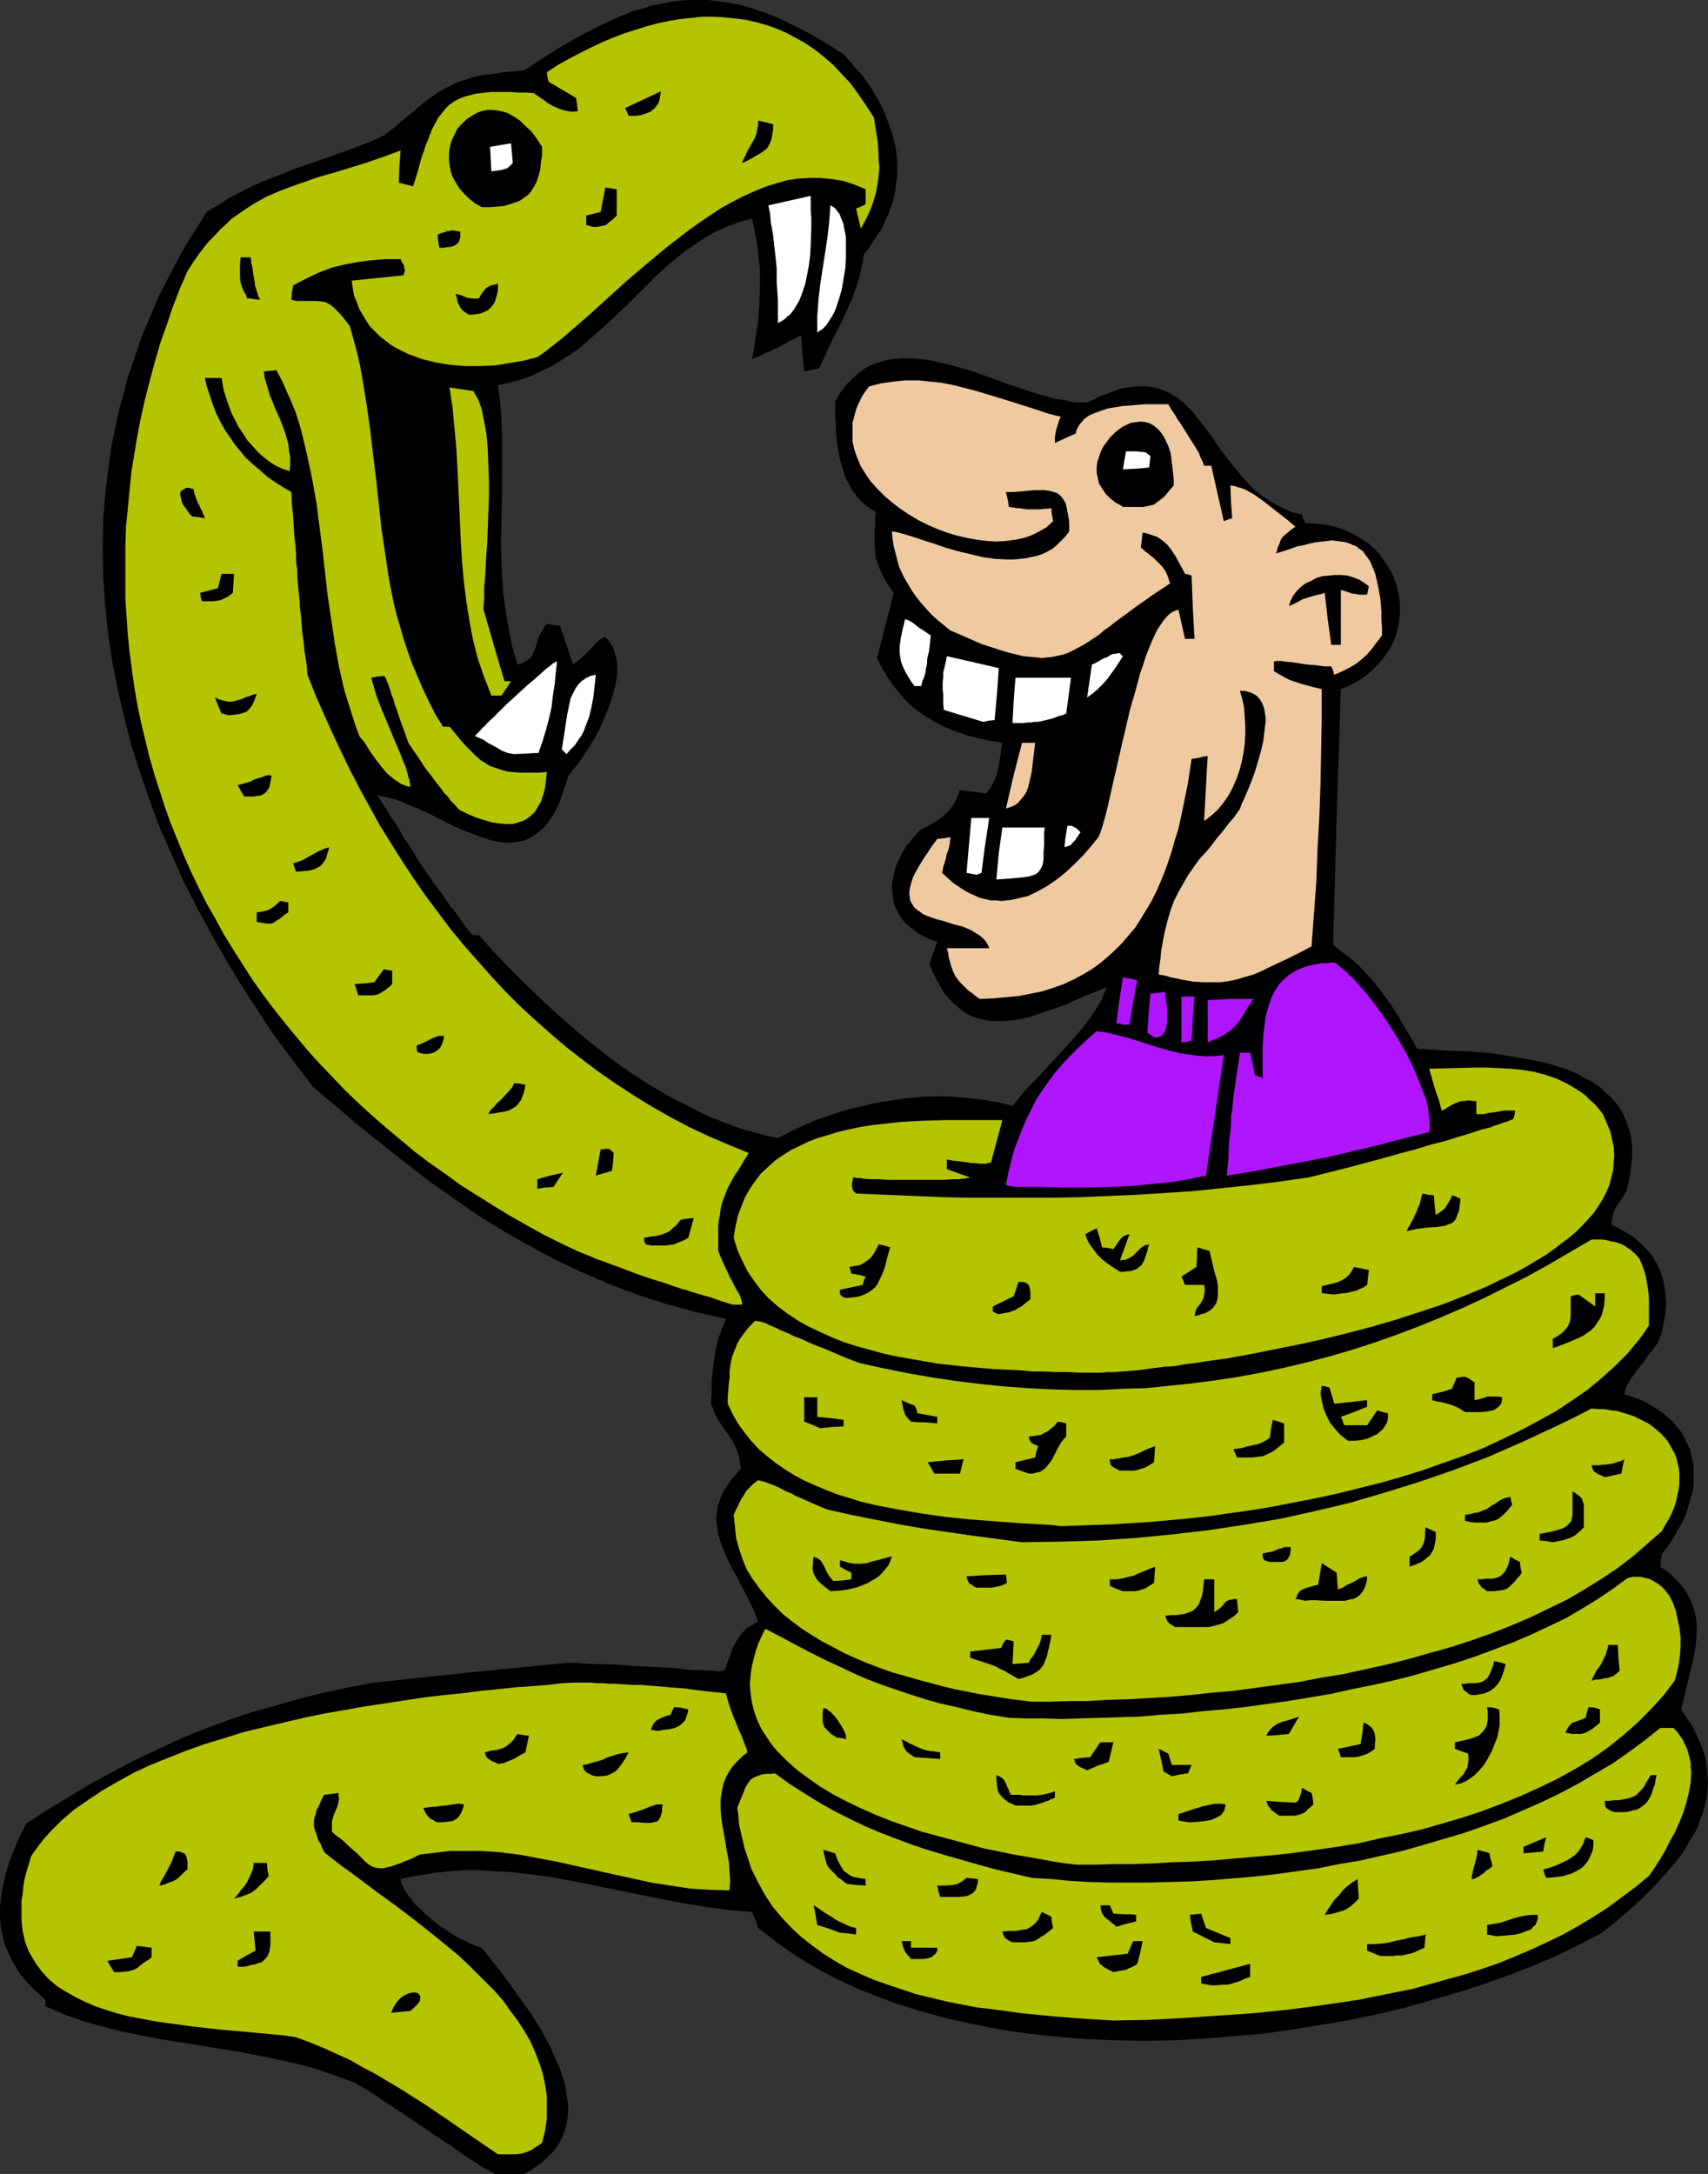
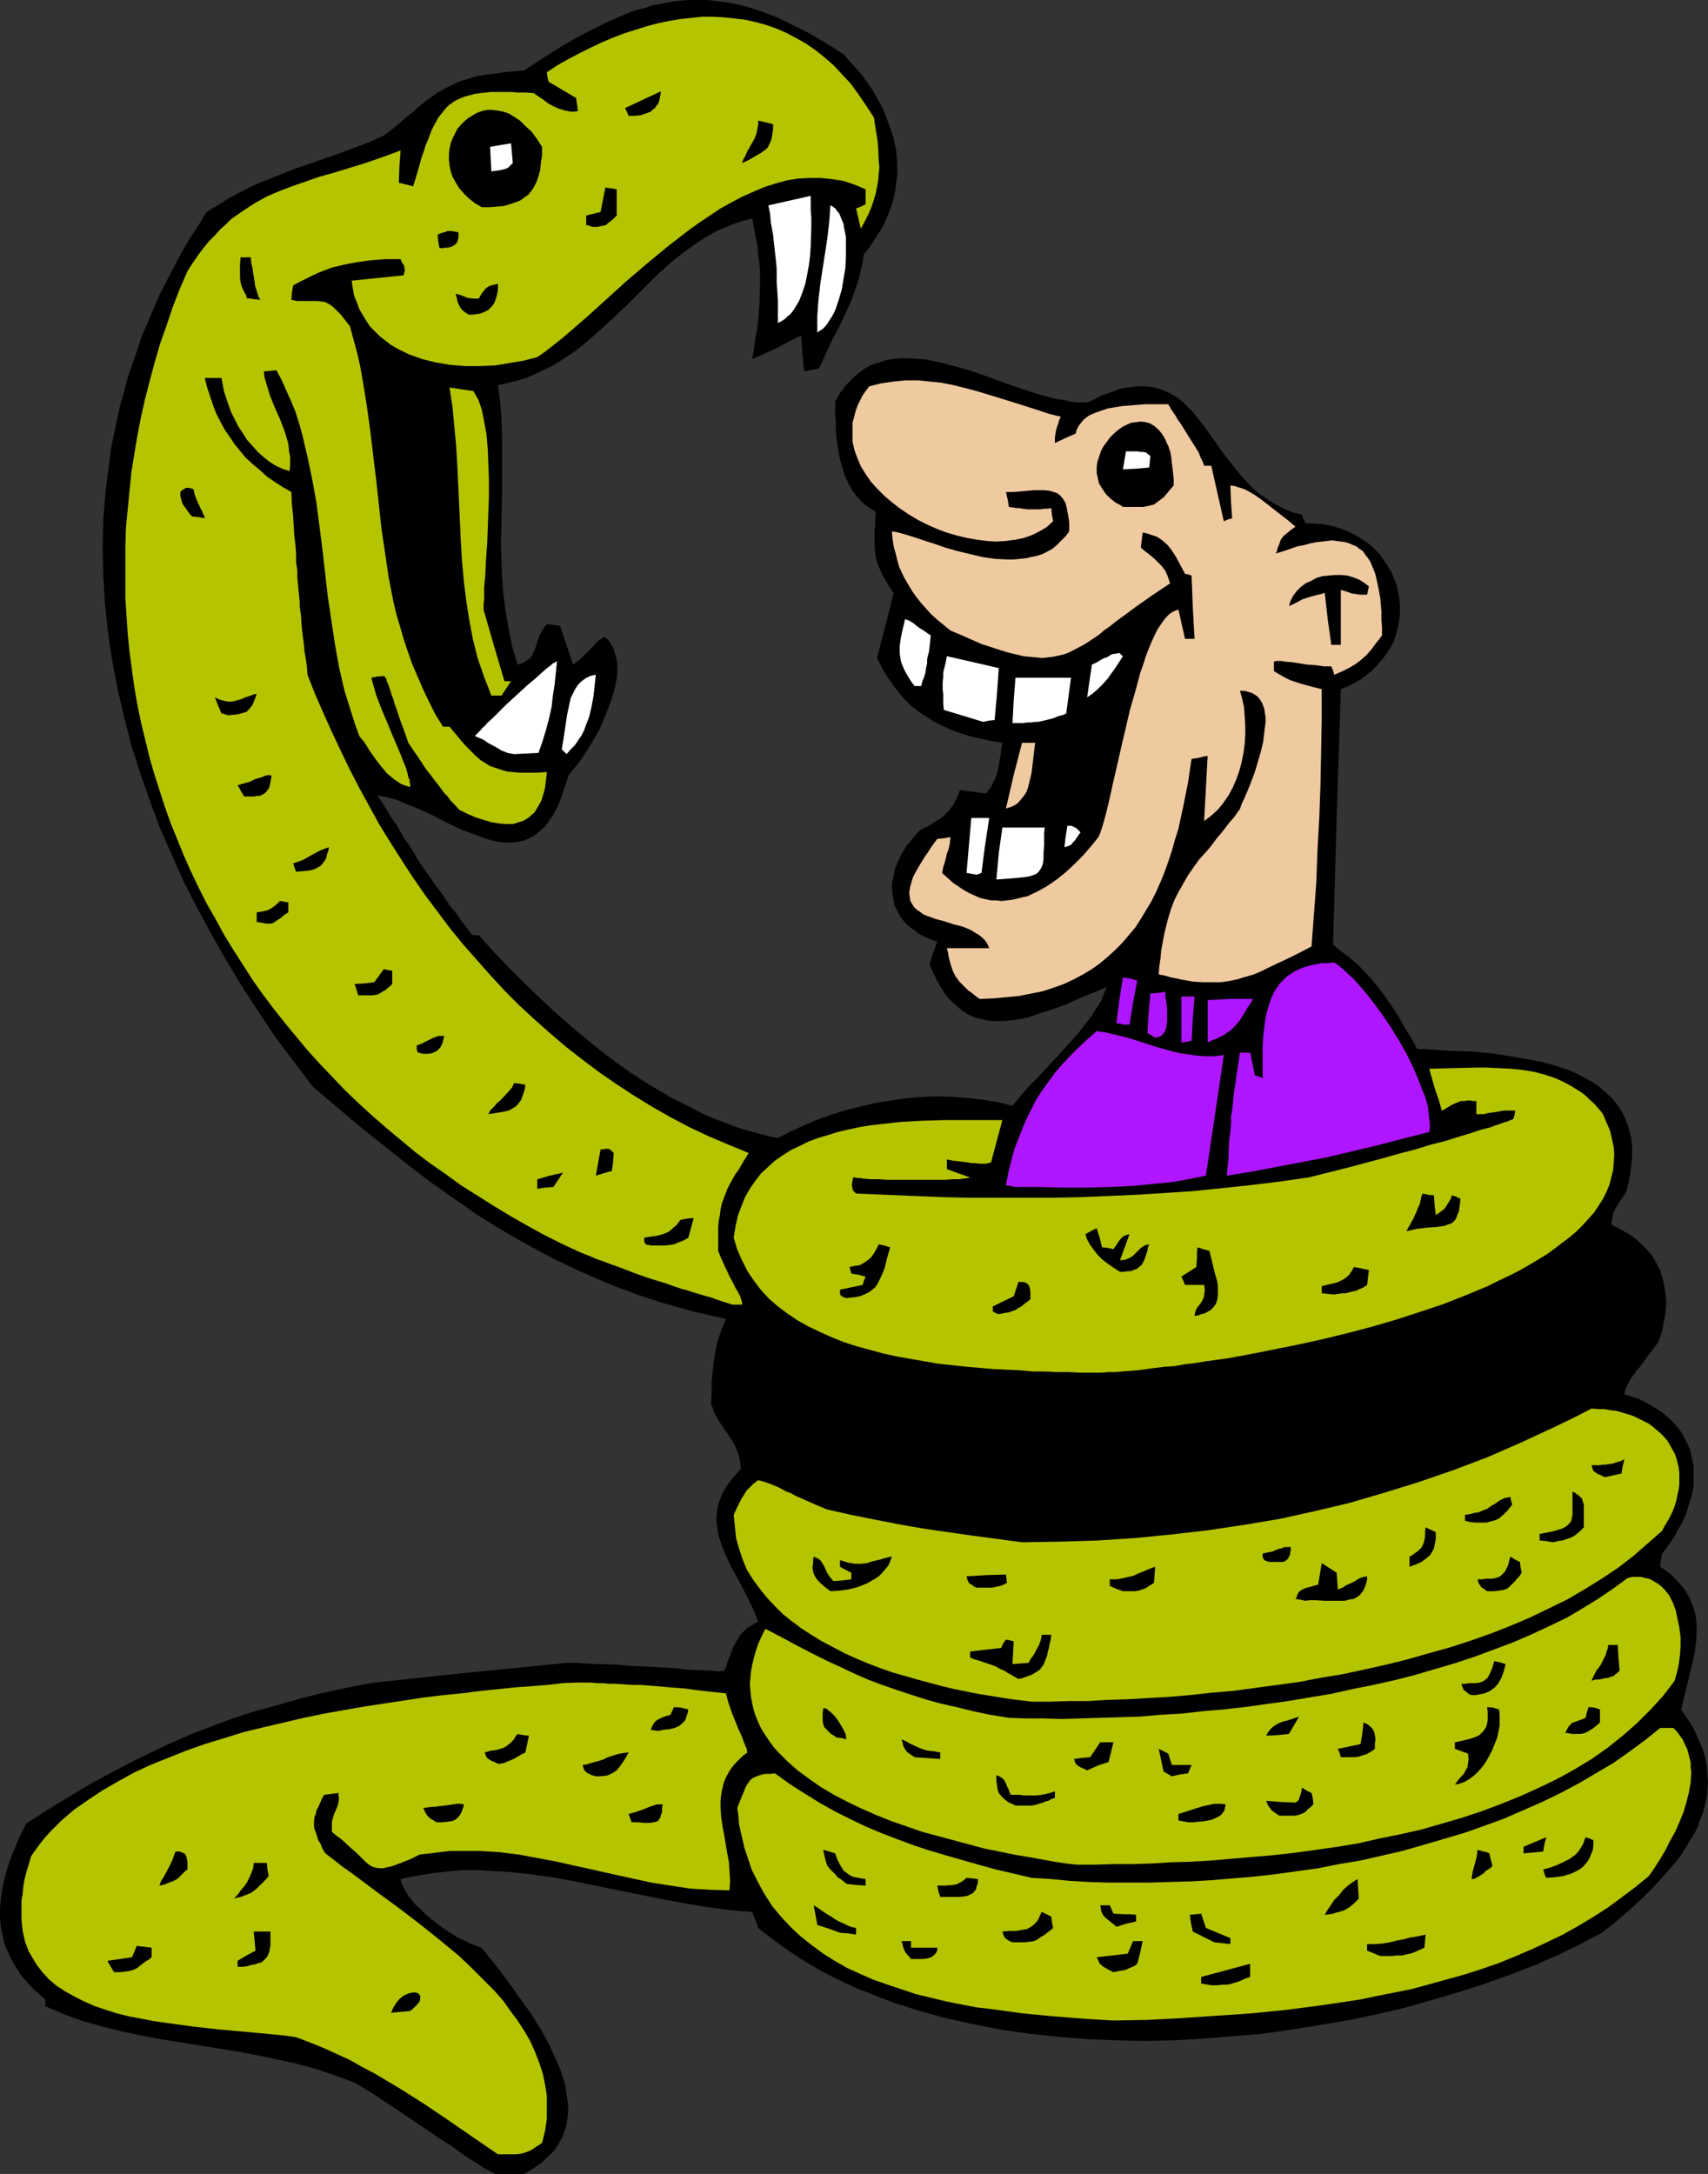
<svg xmlns="http://www.w3.org/2000/svg" xmlns:ns1="http://sodipodi.sourceforge.net/DTD/sodipodi-0.dtd" xmlns:ns2="http://www.inkscape.org/namespaces/inkscape" version="1.0" width="122.305mm" height="155.668mm" id="svg117" ns1:docname="Man &amp; Snake.wmf">
  <rect width="100%" height="100%" fill="#333333" stroke="none" />
  <ns1:namedview id="namedview117" pagecolor="#ffffff" bordercolor="#000000" borderopacity="0.25" ns2:showpageshadow="2" ns2:pageopacity="0.0" ns2:pagecheckerboard="0" ns2:deskcolor="#d1d1d1" ns2:document-units="mm" />
  <defs id="defs1">
    <pattern id="WMFhbasepattern" patternUnits="userSpaceOnUse" width="6" height="6" x="0" y="0" />
  </defs>
  <path style="fill:#000000;fill-opacity:1;fill-rule:evenodd;stroke:none" d="m 133.942,588.353 -1.454,-0.808 -1.777,-0.97 -1.939,-1.293 -2.1,-1.293 -2.1,-1.454 -2.424,-1.778 -2.585,-1.616 -2.585,-1.778 -10.825,-7.272 -2.747,-1.778 -2.585,-1.778 -2.424,-1.454 -2.424,-1.454 -5.332,-1.939 -5.17,-1.778 -5.332,-1.454 -5.332,-1.131 -5.332,-1.131 -5.17,-0.97 -21.004,-3.393 -5.17,-0.97 -5.332,-1.131 -5.17,-1.293 -5.17,-1.454 -5.009,-1.778 -5.17,-2.262 v -1.778 L 10.825,539.876 9.371,538.583 8.079,537.29 6.948,535.998 5.817,534.705 4.847,533.251 4.039,531.958 3.231,530.504 2.585,529.211 1.939,527.757 1.293,526.302 0.969,525.01 0.323,522.101 0,519.192 v -2.909 l 0.323,-3.07 0.485,-3.07 0.808,-3.232 0.969,-3.232 1.293,-3.232 1.454,-3.393 1.777,-3.555 5.817,-3.717 5.817,-3.555 5.655,-3.393 5.655,-3.07 5.493,-2.909 5.332,-2.585 5.493,-2.585 5.493,-2.424 5.493,-2.101 5.655,-2.101 5.978,-1.939 5.978,-1.616 6.14,-1.778 6.463,-1.616 6.786,-1.454 3.393,-0.646 3.555,-0.646 25.851,-2.747 26.174,-2.585 h 2.424 l 2.424,0.162 2.262,0.162 h 2.262 l 4.201,0.162 3.878,0.323 3.555,0.162 3.231,0.162 2.908,0.162 2.585,0.162 2.424,0.323 2.1,0.162 h 1.939 l 1.616,0.162 h 1.616 l 1.131,0.162 h 1.131 l 0.969,-0.162 0.485,-0.97 0.323,-1.131 0.808,-1.939 0.646,-1.939 0.969,-1.778 0.969,-1.616 0.646,-0.808 0.646,-0.646 0.808,-0.808 0.969,-0.485 0.969,-0.646 0.969,-0.485 -1.131,-2.909 -1.293,-2.747 -2.747,-5.333 -1.454,-2.585 -1.293,-2.585 -1.131,-2.424 -0.969,-2.585 -0.808,-2.424 -0.323,-2.424 -0.162,-1.293 v -1.131 l 0.162,-1.293 0.162,-1.131 0.323,-1.293 0.485,-1.293 0.485,-1.293 0.808,-1.293 0.808,-1.293 0.969,-1.293 1.131,-1.293 1.293,-1.454 -0.162,-1.454 -0.162,-1.293 -0.323,-1.131 -0.485,-1.293 -0.969,-2.101 -1.293,-1.939 -0.808,-1.131 -0.646,-0.97 -1.293,-1.939 -1.131,-2.101 -0.323,-1.131 -0.485,-1.131 0.162,-3.07 v -3.07 l 0.323,-2.909 0.323,-2.747 0.485,-2.909 0.646,-2.747 0.969,-2.747 1.131,-2.747 -4.201,-0.97 -4.362,-0.97 -4.039,-1.131 -4.039,-1.131 -4.039,-1.293 -3.878,-1.293 -3.878,-1.454 -3.716,-1.454 -3.716,-1.616 -3.716,-1.616 -7.109,-3.393 -6.948,-3.717 -6.786,-3.878 -6.786,-4.201 -6.463,-4.525 -6.463,-4.525 -6.301,-4.848 -6.301,-5.009 -6.463,-5.171 -6.301,-5.333 -6.301,-5.332 -5.009,-6.625 -5.009,-6.625 -4.524,-6.787 -4.524,-6.948 -4.201,-6.948 -4.039,-7.11 -3.878,-7.11 -3.716,-7.272 -3.231,-7.272 -3.231,-7.272 -2.747,-7.433 -2.585,-7.433 -2.424,-7.595 -1.939,-7.595 -1.777,-7.595 -1.454,-7.595 -1.131,-7.595 -0.808,-7.595 -0.485,-7.756 -0.162,-7.756 0.162,-7.595 0.323,-3.878 0.323,-3.878 0.485,-3.878 0.485,-3.878 0.485,-3.717 0.808,-3.878 0.808,-3.878 0.808,-3.717 1.131,-3.878 0.969,-3.878 1.293,-3.717 1.293,-3.717 1.293,-3.878 1.616,-3.717 1.616,-3.878 1.616,-3.717 1.939,-3.717 1.939,-3.717 1.939,-3.717 2.1,-3.555 2.424,-3.717 2.262,-3.717 3.231,-1.939 3.07,-1.939 3.07,-1.616 2.908,-1.454 2.908,-1.293 2.908,-1.131 5.655,-2.262 5.655,-1.939 5.978,-2.101 6.14,-2.262 3.231,-1.293 3.231,-1.454 2.747,-2.101 1.131,-0.97 1.131,-0.97 2.1,-1.778 1.131,-0.808 0.969,-0.97 1.777,-1.454 1.777,-1.293 1.777,-1.293 1.777,-0.97 1.939,-0.97 1.939,-0.97 2.1,-0.646 2.585,-0.808 2.747,-0.485 1.454,-0.162 1.616,-0.162 1.616,-0.323 1.777,-0.162 1.939,-0.162 1.939,-0.162 2.908,-1.939 3.07,-1.939 2.747,-1.778 2.747,-1.616 2.747,-1.616 2.747,-1.454 2.585,-1.293 2.585,-1.293 2.585,-1.131 2.585,-1.131 2.424,-0.97 2.585,-0.646 2.424,-0.808 2.585,-0.485 2.424,-0.485 2.424,-0.323 L 186.614,0 h 2.424 2.585 l 2.424,0.323 2.747,0.323 2.585,0.485 2.585,0.646 2.585,0.808 2.747,0.97 2.908,1.131 2.747,1.293 2.908,1.454 2.908,1.454 3.07,1.778 3.231,1.939 3.231,2.101 2.585,2.909 2.585,2.909 2.262,3.232 1.939,3.232 1.616,3.232 1.293,3.393 1.131,3.393 0.808,3.555 0.162,1.778 0.162,1.778 v 1.616 1.939 l -0.323,1.616 -0.162,1.939 -0.323,1.616 -0.485,1.939 -0.646,1.778 -0.646,1.778 -0.808,1.778 -0.808,1.778 -1.131,1.616 -1.131,1.778 -1.131,1.778 -1.454,1.778 -0.323,2.262 -0.485,2.101 -0.485,2.101 -0.646,1.939 -1.293,3.717 -1.616,3.555 -0.808,1.778 -0.808,1.778 -1.939,3.555 -1.777,3.878 -0.969,2.101 -0.969,2.101 -4.039,0.808 -0.485,-4.848 -0.323,-4.848 -1.454,0.646 -1.616,0.808 -3.231,1.778 -3.555,1.616 -1.777,0.808 -1.616,0.646 0.485,-2.747 0.323,-2.585 0.485,-2.585 0.323,-2.424 0.323,-4.525 0.162,-4.363 v -4.363 l -0.162,-2.262 -0.323,-2.262 -0.162,-2.262 -0.485,-2.424 -0.485,-2.585 -0.485,-2.585 -2.585,0.646 -2.424,0.808 -2.424,0.97 -2.262,0.97 -2.262,1.293 -2.1,1.293 -2.1,1.454 -2.1,1.454 -4.039,3.232 -3.716,3.393 -7.432,7.433 -3.716,3.555 -3.878,3.555 -4.039,3.555 -1.939,1.616 -2.1,1.454 -2.262,1.454 -2.262,1.454 -2.262,1.131 -2.424,1.131 -2.424,1.131 -2.585,0.808 -2.585,0.646 -2.908,0.646 0.646,4.686 0.323,4.848 0.162,4.686 v 4.686 9.372 l -0.162,9.372 -0.162,4.686 0.162,4.686 0.162,4.686 0.323,4.686 0.646,4.848 0.808,4.686 0.969,4.848 1.454,4.848 1.131,-0.323 0.808,-0.485 0.808,-0.485 0.646,-0.485 0.485,-0.646 0.323,-0.646 0.646,-1.454 0.485,-1.616 0.485,-1.616 0.969,-1.616 0.485,-0.808 0.646,-0.808 3.555,0.485 3.555,10.503 1.454,-1.131 1.454,-1.293 1.293,-1.293 0.646,-0.646 0.485,-0.485 0.969,-1.131 0.969,-0.808 0.808,-0.485 0.323,-0.162 h 0.323 l 0.808,0.808 0.646,0.97 0.646,0.97 0.323,1.131 0.323,1.131 0.323,1.131 0.162,1.131 v 1.293 1.293 l -0.162,1.293 -0.485,2.585 -0.808,2.747 -0.969,2.747 -1.131,2.747 -1.131,2.747 -1.454,2.585 -1.454,2.424 -1.454,2.262 -1.454,2.101 -1.454,1.778 -1.293,1.616 -0.485,1.616 -0.485,1.454 -0.485,1.454 -0.485,1.454 -0.485,1.293 -0.485,1.131 -1.131,2.101 -1.293,1.939 -1.131,1.454 -1.454,1.293 -1.293,0.97 -1.454,0.808 -1.454,0.646 -1.616,0.323 -1.616,0.162 h -1.616 l -1.777,-0.162 -1.616,-0.323 -1.777,-0.485 -1.777,-0.646 -1.777,-0.646 -3.716,-1.454 -3.716,-1.778 -3.716,-1.939 -3.878,-1.778 -3.716,-1.454 -1.777,-0.808 -1.777,-0.485 -1.939,-0.485 -1.777,-0.323 1.293,1.939 1.131,1.778 1.131,1.939 1.131,1.616 0.969,1.454 0.808,1.454 0.808,1.454 0.969,1.293 1.454,2.262 1.293,2.262 1.293,1.939 1.293,1.778 2.424,3.555 1.293,1.616 1.293,1.939 1.454,2.101 1.777,2.101 0.808,1.293 0.969,1.293 0.969,1.293 1.131,1.454 h 1.777 l 3.878,4.363 4.201,4.363 4.362,4.363 4.362,4.201 4.686,4.363 4.686,4.04 4.847,4.04 5.009,3.878 5.17,3.717 5.332,3.393 5.493,3.232 5.493,2.747 2.747,1.454 2.908,1.293 2.908,1.131 2.908,1.131 2.908,0.97 3.07,0.808 2.908,0.808 3.07,0.646 3.393,-1.778 3.555,-1.616 3.716,-1.616 3.716,-1.293 4.039,-1.293 4.039,-0.97 4.039,-0.97 4.201,-0.646 4.201,-0.646 4.201,-0.323 4.201,-0.162 4.201,0.162 4.201,0.323 4.039,0.485 3.878,0.646 3.878,0.97 1.454,-1.778 1.454,-1.778 1.777,-1.939 1.939,-1.939 3.878,-4.201 3.878,-4.201 3.716,-4.201 1.616,-2.101 1.616,-2.101 1.293,-2.101 1.293,-1.939 0.808,-1.939 0.808,-1.939 -7.432,3.07 -3.555,1.616 -3.555,1.293 -3.555,1.131 -3.231,1.131 -3.393,0.646 -1.616,0.162 -1.454,0.162 h -3.07 l -1.454,-0.162 -1.454,-0.323 -1.454,-0.323 -1.293,-0.485 -1.293,-0.646 -1.454,-0.97 -1.131,-0.97 -1.293,-1.131 -1.131,-1.131 -1.131,-1.454 -1.131,-1.778 -0.969,-1.778 -0.969,-1.939 -0.969,-2.262 0.969,-3.07 1.131,-3.07 -1.454,-0.485 -1.293,-0.485 -1.293,-0.646 -1.131,-0.646 -0.969,-0.808 -0.969,-0.646 -0.969,-0.808 -0.808,-0.808 -0.646,-0.808 -0.646,-0.97 -0.485,-0.97 -0.969,-1.778 -0.162,-1.131 -0.323,-1.939 -0.162,-2.262 0.323,-2.101 0.485,-2.262 0.808,-2.101 1.131,-2.262 1.293,-2.101 1.616,-1.939 1.777,-2.101 0.646,-0.323 0.485,-0.323 1.131,-0.485 1.777,-1.131 1.616,-0.97 1.131,-0.97 1.131,-1.131 1.131,-1.454 0.485,-0.808 0.485,-0.97 0.485,-1.131 0.485,-1.293 3.555,0.485 3.555,0.485 0.485,-0.808 0.646,-0.646 0.808,-1.616 0.808,-1.778 0.485,-1.778 0.323,-1.939 0.323,-1.778 0.162,-1.778 0.323,-1.616 -3.07,-0.485 -2.908,-0.646 -2.747,-0.646 -2.585,-0.808 -2.585,-0.97 -2.262,-0.97 -2.424,-1.293 -2.1,-1.293 -2.1,-1.454 -1.939,-1.454 -1.777,-1.778 -1.616,-1.939 -1.616,-2.101 -1.454,-2.101 -1.454,-2.424 -1.293,-2.585 2.262,-8.726 2.262,-8.888 -1.131,-1.616 -0.969,-1.616 -0.808,-1.293 -0.646,-1.454 -0.485,-1.131 -0.485,-1.293 -0.323,-1.131 -0.162,-1.131 -0.162,-2.424 v -2.585 -1.454 l 0.162,-1.454 v -1.616 l 0.162,-1.778 -1.939,-1.131 -1.616,-1.293 -1.454,-1.616 -1.293,-1.616 -0.969,-1.778 -0.969,-1.939 -0.646,-2.101 -0.646,-2.101 -0.485,-2.101 -0.323,-2.101 -0.323,-2.262 -0.162,-2.101 v -2.101 l -0.162,-1.939 v -1.939 -1.778 l 1.454,-2.424 1.454,-1.939 1.777,-1.778 1.616,-1.454 1.777,-1.293 1.777,-0.97 1.939,-0.646 2.1,-0.646 1.939,-0.323 2.1,-0.162 h 2.262 l 2.1,0.162 2.262,0.162 2.262,0.485 2.262,0.485 2.424,0.646 4.686,1.293 4.686,1.616 4.847,1.778 4.686,1.616 4.524,1.454 4.686,1.293 2.262,0.323 2.1,0.485 2.1,0.162 h 2.1 l 1.616,-0.646 1.454,-0.808 1.454,-0.646 1.454,-0.485 1.293,-0.485 1.293,-0.485 1.293,-0.323 1.131,-0.162 2.424,-0.323 h 2.1 l 1.939,0.162 1.939,0.485 1.777,0.646 1.616,0.808 1.616,0.97 1.454,1.131 1.454,1.454 1.293,1.293 1.293,1.616 1.293,1.616 2.585,3.555 2.585,3.717 2.747,3.555 1.454,1.778 1.454,1.778 1.616,1.778 1.616,1.616 1.777,1.454 1.939,1.293 2.1,1.293 2.262,1.131 2.262,0.97 2.585,0.646 0.323,1.131 0.323,0.485 0.162,0.646 2.585,0.162 2.424,0.162 2.424,0.485 2.1,0.646 2.1,0.808 1.939,0.97 1.777,1.131 1.777,1.131 1.454,1.293 1.454,1.454 1.131,1.616 1.131,1.616 0.969,1.616 0.808,1.778 0.646,1.778 0.485,1.939 0.323,1.778 0.162,1.939 v 1.939 l -0.162,1.939 -0.323,1.778 -0.485,1.939 -0.646,1.939 -0.808,1.616 -1.131,1.778 -1.293,1.778 -1.293,1.454 -1.616,1.616 -1.777,1.454 -1.939,1.293 -2.1,1.131 -2.424,0.97 -1.131,34.581 -0.969,34.581 1.939,1.616 1.939,1.454 1.777,1.454 1.616,1.454 1.454,1.616 1.454,1.454 2.585,3.232 2.585,3.555 2.424,3.717 1.131,2.101 1.293,2.101 1.293,2.101 1.293,2.424 h 2.262 l 2.262,0.162 2.424,0.162 2.585,0.162 5.17,0.162 5.332,0.485 5.332,0.808 5.332,0.97 2.585,0.485 2.585,0.646 2.585,0.808 2.424,0.808 2.262,0.97 2.1,1.131 2.1,1.131 1.939,1.293 1.777,1.616 1.616,1.454 1.454,1.778 1.293,1.939 0.969,2.101 0.808,2.262 0.646,2.424 0.323,2.585 v 2.747 l -0.162,1.454 -0.162,1.616 -0.162,1.454 -0.323,1.616 -0.323,1.616 -0.485,1.778 -0.646,0.97 -0.485,0.808 -0.485,0.646 -0.485,0.808 -0.646,0.97 -0.485,0.97 -0.323,0.808 -0.162,0.808 -0.162,0.97 -0.162,1.131 2.262,1.131 2.262,1.293 1.939,1.293 1.777,1.616 1.454,1.454 1.454,1.778 1.131,1.939 0.969,1.939 0.646,2.101 0.485,2.101 0.323,2.262 0.162,2.424 -0.162,2.424 -0.485,2.585 -0.485,2.585 -0.969,2.747 -1.454,2.101 -1.454,1.778 -1.131,1.616 -0.969,1.293 -0.969,1.131 -0.646,0.97 -0.646,0.808 -0.485,0.808 -0.323,0.646 -0.323,0.485 -0.323,0.808 -0.323,0.808 -0.162,0.97 1.939,0.646 1.939,0.646 1.777,0.808 1.616,0.97 1.616,0.97 1.454,0.97 1.293,1.131 1.131,0.97 1.131,1.293 0.969,1.131 0.969,1.454 0.646,1.293 0.646,1.293 0.646,1.454 0.323,1.454 0.323,1.454 0.323,1.454 v 1.616 1.454 1.616 l -0.162,1.616 -0.323,1.454 -0.485,1.616 -0.485,1.616 -0.485,1.616 -0.646,1.616 -0.808,1.616 -0.969,1.616 -0.808,1.616 -1.131,1.616 -1.131,1.616 -1.131,1.454 -0.323,1.778 -0.162,1.778 1.454,0.97 1.293,0.97 1.131,1.131 0.969,0.97 0.969,1.131 0.808,0.97 0.646,1.131 0.646,1.131 0.485,1.131 0.485,1.131 0.646,2.262 0.323,2.424 v 2.424 l -0.162,2.585 -0.323,2.424 -0.485,2.585 -0.646,2.585 -1.293,5.332 -1.293,5.333 1.616,2.424 1.454,2.101 1.131,2.424 0.969,2.101 0.808,2.101 0.646,2.262 0.323,2.101 0.162,2.101 0.162,2.101 -0.162,2.101 -0.162,1.939 -0.485,2.101 -0.485,1.939 -0.808,1.939 -0.646,1.939 -0.969,1.939 -1.131,1.778 -1.131,1.939 -1.131,1.778 -1.293,1.778 -3.07,3.555 -3.07,3.393 -3.393,3.393 -3.555,3.232 -3.555,3.07 -3.716,2.909 -5.817,3.07 -5.978,2.909 -6.301,2.747 -6.624,2.585 -6.786,2.424 -6.948,2.262 -7.271,2.101 -7.271,2.101 -7.594,1.778 -7.594,1.616 -7.755,1.293 -7.917,1.293 -7.917,1.131 -7.917,0.646 -7.917,0.646 -8.079,0.485 -7.917,0.162 -7.917,-0.162 -7.917,-0.323 -7.917,-0.646 -7.594,-0.808 -7.755,-1.131 -7.432,-1.454 -7.271,-1.616 -3.555,-0.97 -3.555,-0.97 -3.555,-1.131 -3.555,-1.131 -3.393,-1.293 -3.231,-1.293 -3.393,-1.293 -6.463,-3.07 -3.07,-1.616 -3.07,-1.778 -2.908,-1.778 -2.908,-1.939 -2.747,-1.939 -2.747,-2.101 -2.747,-2.101 -0.323,-1.131 -0.485,-1.131 -0.808,-2.101 -5.978,-0.485 -6.14,-0.808 -5.817,-0.97 -6.14,-1.131 -11.956,-2.424 -11.956,-2.424 -5.978,-1.131 -5.978,-0.808 -5.817,-0.646 -5.978,-0.323 -3.07,-0.162 h -2.747 l -3.07,0.162 -2.908,0.323 -2.908,0.323 -2.908,0.485 -2.908,0.485 -2.908,0.646 0.323,1.293 0.646,1.293 0.808,1.454 1.131,1.454 1.131,1.454 1.454,1.293 1.454,1.454 1.616,1.293 1.777,1.454 1.616,1.131 1.777,1.131 1.777,1.131 1.777,0.808 1.616,0.808 1.616,0.646 1.454,0.485 1.131,1.454 1.293,1.616 1.293,1.616 1.293,1.616 2.747,3.717 2.747,3.878 2.908,4.04 2.585,4.201 2.424,4.363 0.969,2.262 0.969,2.101 0.969,2.262 0.646,2.101 0.646,2.101 0.323,2.262 0.323,2.101 0.162,2.101 -0.162,1.939 -0.323,2.101 -0.485,1.778 -0.808,1.939 -0.969,1.778 -1.293,1.778 -1.616,1.616 -1.777,1.616 -2.1,1.454 -2.424,1.454 z" id="path1" />
  <path style="fill:#b5c400;fill-opacity:1;fill-rule:evenodd;stroke:none" d="m 134.75,583.021 -6.624,-4.525 -6.786,-4.686 -6.463,-4.363 -6.624,-4.201 -6.786,-4.04 -3.393,-1.778 -3.393,-1.939 -3.555,-1.616 -3.555,-1.616 -3.555,-1.454 -3.878,-1.454 -3.231,-0.485 -3.393,-0.323 -6.948,-0.646 -7.271,-0.646 -7.109,-0.808 -7.109,-0.97 -3.393,-0.485 -3.393,-0.646 -3.393,-0.646 -3.231,-0.808 -3.07,-0.97 -2.908,-0.97 -2.908,-1.293 -2.585,-1.293 -2.585,-1.454 -2.262,-1.454 -2.1,-1.778 -1.777,-1.939 L 9.856,531.635 8.402,529.211 7.755,528.08 7.271,526.787 6.786,525.494 6.463,524.04 6.14,522.586 5.978,521.131 5.817,519.515 v -1.616 -1.778 -1.778 l 0.323,-1.778 0.162,-1.939 0.323,-1.939 0.485,-1.939 0.646,-2.101 0.646,-2.262 1.131,-1.616 1.293,-1.778 1.293,-1.616 1.454,-1.616 1.454,-1.454 1.616,-1.616 3.393,-2.909 3.716,-2.585 3.878,-2.585 4.201,-2.424 4.362,-2.424 4.524,-2.101 4.847,-1.939 4.847,-1.939 5.009,-1.778 5.332,-1.616 5.17,-1.616 5.332,-1.293 5.493,-1.293 5.493,-1.293 5.493,-1.131 5.493,-0.97 5.493,-0.97 5.332,-0.808 5.332,-0.808 5.332,-0.808 5.332,-0.646 5.009,-0.485 5.009,-0.646 4.847,-0.485 4.524,-0.485 4.524,-0.323 4.201,-0.323 4.039,-0.485 3.716,-0.162 h 1.939 1.939 l 1.777,0.162 h 1.616 l 1.616,0.162 h 1.454 l 2.747,0.162 2.262,0.162 h 2.262 l 2.1,0.162 1.939,0.162 3.716,0.323 2.1,0.162 2.1,0.162 2.262,0.323 2.585,0.323 1.454,0.162 1.454,0.162 1.616,0.162 1.616,0.162 0.646,2.424 0.808,2.424 0.969,2.424 0.969,2.424 0.969,2.101 0.323,0.97 0.323,0.808 0.323,0.808 0.323,0.646 v 0.485 l 0.162,0.485 -1.293,0.97 -0.969,0.97 -0.969,0.97 -0.969,1.131 -0.646,0.97 -0.646,1.131 -0.485,0.97 -0.485,1.293 -0.485,2.101 -0.323,2.262 v 2.262 l 0.162,2.424 0.323,2.262 0.485,2.585 0.808,4.848 0.485,2.585 0.162,2.424 0.162,2.585 -0.162,2.585 -5.493,-0.162 -5.17,-0.323 -5.332,-0.808 -5.17,-0.808 -5.17,-1.131 -5.17,-1.131 -5.009,-1.131 -5.17,-1.131 -5.009,-1.131 -5.17,-0.97 -5.17,-0.97 -5.332,-0.646 -5.17,-0.323 h -2.747 -2.585 -2.747 l -2.747,0.323 -2.585,0.323 -2.908,0.323 -1.293,0.646 -1.293,0.646 -1.293,0.485 -1.131,0.485 -0.969,0.323 -0.808,0.323 -0.969,0.323 -0.808,0.162 -1.293,0.323 h -1.131 l -0.969,-0.162 -0.969,-0.323 -0.808,-0.485 -0.969,-0.808 -0.969,-0.97 -1.131,-1.131 -1.454,-1.293 -1.454,-1.293 -0.808,-0.808 -0.969,-0.808 -1.131,-0.808 -1.131,-0.97 v -1.778 -0.808 l 0.162,-0.808 0.323,-1.131 0.969,-2.262 0.323,-1.131 0.162,-1.131 -0.162,-0.808 v -0.646 l -3.878,0.485 -0.646,1.131 -0.485,1.131 -0.485,1.131 -0.485,0.808 -0.162,0.97 -0.323,0.808 -0.162,0.97 v 1.616 l 0.162,0.808 0.323,0.808 0.323,0.97 0.323,1.131 0.646,0.97 0.485,1.293 0.808,1.293 2.1,1.616 2.262,1.778 2.262,1.616 2.424,1.778 2.585,1.939 2.585,1.939 5.332,3.878 5.493,4.201 5.493,4.363 5.493,4.525 2.585,2.424 2.424,2.424 2.424,2.424 2.424,2.424 2.262,2.585 1.939,2.747 1.939,2.585 1.777,2.747 1.616,2.747 1.293,2.909 1.131,2.909 0.969,2.909 0.646,3.07 0.485,3.07 v 3.07 3.232 l -0.485,3.232 -0.808,3.232 -0.969,0.646 -0.808,0.485 -0.646,0.485 -0.808,0.485 -1.293,0.485 -1.131,0.323 -1.293,0.162 z" id="path2" />
  <path style="fill:#b5c400;fill-opacity:1;fill-rule:evenodd;stroke:none" d="m 301.33,546.824 -7.917,-0.485 -8.24,-0.646 -8.402,-0.808 -8.24,-1.131 -4.201,-0.485 -4.201,-0.808 -4.039,-0.808 -4.039,-0.97 -4.039,-0.97 -3.878,-1.293 -3.878,-1.293 -3.716,-1.293 -3.716,-1.616 -3.555,-1.616 -3.393,-1.939 -3.07,-1.939 -3.07,-2.262 -3.07,-2.424 -2.585,-2.424 -2.585,-2.747 -2.424,-2.909 -2.1,-3.232 -1.777,-3.232 -1.777,-3.555 -1.293,-3.878 -0.646,-1.939 -0.485,-2.101 -0.485,-2.101 -0.485,-2.101 -0.162,-2.262 -0.323,-2.262 0.808,-2.101 0.808,-1.939 0.646,-1.616 0.808,-1.293 0.485,-0.646 0.646,-0.485 0.646,-0.323 0.808,-0.323 0.969,-0.323 0.969,-0.162 h 1.293 l 1.293,-0.162 4.039,2.909 4.039,2.585 4.201,2.585 4.039,2.262 4.201,2.101 4.039,1.939 4.201,1.778 4.201,1.616 4.362,1.616 4.362,1.454 4.362,1.293 4.524,1.293 4.524,1.293 4.686,1.293 4.847,1.131 4.847,1.131 5.17,0.323 5.009,0.485 5.332,0.323 5.332,0.162 h 5.332 5.655 l 5.493,-0.162 5.655,-0.162 5.655,-0.323 5.817,-0.485 5.655,-0.485 5.817,-0.646 5.817,-0.808 5.817,-0.808 5.655,-1.131 5.817,-0.97 5.655,-1.293 5.655,-1.293 5.655,-1.616 5.493,-1.616 5.493,-1.616 5.493,-1.939 5.332,-1.939 5.17,-2.262 5.17,-2.262 5.009,-2.424 4.847,-2.585 4.686,-2.747 4.686,-2.747 4.362,-3.07 4.362,-3.232 4.039,-3.232 h 3.555 l 0.969,0.97 0.808,1.131 0.808,1.131 0.485,1.131 0.646,1.293 0.323,1.131 0.323,1.293 0.323,1.293 v 1.293 l 0.162,1.293 -0.162,2.747 -0.485,2.747 -0.646,2.585 -0.808,2.747 -1.131,2.747 -1.131,2.585 -1.454,2.585 -1.293,2.585 -1.454,2.424 -1.454,2.262 -1.454,2.101 -3.555,2.909 -3.878,2.909 -3.716,2.747 -4.039,2.585 -4.039,2.424 -4.039,2.262 -4.362,2.101 -4.201,1.939 -4.524,1.939 -4.362,1.778 -4.686,1.616 -4.524,1.454 -4.686,1.293 -4.686,1.293 -4.686,1.293 -4.847,0.97 -4.847,0.97 -4.686,0.97 -9.694,1.454 -9.856,1.293 -9.694,0.97 -9.533,0.646 -9.371,0.646 -9.371,0.485 z" id="path3" />
  <path style="fill:#000000;fill-opacity:1;fill-rule:evenodd;stroke:none" d="m 105.829,544.724 0.646,-1.454 0.808,-1.293 0.808,-0.97 0.969,-0.808 0.969,-0.485 0.808,-0.323 0.969,-0.162 h 0.646 l 0.646,0.162 0.323,0.323 0.323,0.485 v 0.646 l -0.162,0.808 -0.646,0.808 -0.323,0.323 -0.485,0.485 -0.485,0.485 -0.646,0.485 z" id="path4" />
  <path style="fill:#000000;fill-opacity:1;fill-rule:evenodd;stroke:none" d="m 327.827,537.29 -2.747,-0.485 v -1.778 l 6.624,-1.778 6.624,-1.778 v 3.555 l -0.969,0.323 -0.808,0.323 -0.646,0.323 -0.808,0.323 -1.131,0.323 -0.969,0.323 -0.969,0.162 h -1.131 l -1.454,0.162 z" id="path5" />
  <path style="fill:#000000;fill-opacity:1;fill-rule:evenodd;stroke:none" d="m 30.86,533.735 -0.969,-1.616 -0.485,-0.808 -0.323,-0.646 6.624,-0.97 0.646,-1.454 0.646,-1.616 4.039,0.485 v 2.585 l -0.808,0.646 -0.808,0.485 -1.293,0.97 -0.969,0.808 -0.969,0.485 -1.131,0.323 -1.131,0.162 -1.454,0.162 z" id="path6" />
  <path style="fill:#000000;fill-opacity:1;fill-rule:evenodd;stroke:none" d="m 301.33,533.735 -1.293,-0.646 -0.808,-0.485 -0.646,-0.323 -0.485,-0.485 -0.485,-0.323 -0.162,-0.485 -0.323,-0.646 -0.323,-0.646 8.402,-0.97 1.454,-3.393 h 2.585 l -0.646,3.07 -0.808,3.07 -0.646,0.485 -0.646,0.323 -1.131,0.485 -0.646,0.323 -0.808,0.162 -1.131,0.162 -0.646,0.162 z" id="path7" />
  <path style="fill:#000000;fill-opacity:1;fill-rule:evenodd;stroke:none" d="m 64.305,532.281 v -1.616 l 2.424,-1.454 2.424,-1.293 -0.485,-5.171 h 4.524 v 1.293 1.293 1.131 l -0.162,0.97 -0.162,0.808 -0.323,0.808 -0.323,0.646 -0.485,0.485 -0.485,0.485 -0.646,0.485 -0.808,0.162 -0.808,0.323 -0.969,0.162 -1.131,0.323 -1.131,0.162 z" id="path8" />
  <path style="fill:#000000;fill-opacity:1;fill-rule:evenodd;stroke:none" d="m 246.557,530.18 -0.485,-0.646 -0.485,-0.485 -0.646,-0.808 -0.162,-0.485 -0.323,-0.646 -0.162,-0.808 -0.323,-0.97 h 2.585 v 1.778 h 7.109 v 0.646 l -0.162,0.485 -0.323,0.485 -0.323,0.323 -0.808,0.646 -1.131,0.323 -1.131,0.162 h -1.131 -1.131 z" id="path9" />
  <path style="fill:#000000;fill-opacity:1;fill-rule:evenodd;stroke:none" d="m 373.552,529.372 -1.939,-0.808 -0.808,-0.323 -0.808,-0.323 v -1.778 h 2.262 l 1.939,-0.162 1.939,-0.323 1.939,-0.485 1.777,-0.323 1.777,-0.485 2.1,-0.323 2.1,-0.485 -0.162,1.778 -0.162,1.778 -1.777,0.808 -1.454,0.646 -1.454,0.323 -1.293,0.323 h -1.293 l -1.454,0.162 z" id="path10" />
  <path style="fill:#000000;fill-opacity:1;fill-rule:evenodd;stroke:none" d="m 274.024,525.656 -0.808,-0.323 -0.485,-0.323 -0.485,-0.323 -0.323,-0.323 -0.323,-0.646 -0.162,-0.485 -0.162,-0.485 1.939,-0.162 h 1.777 l 1.616,-0.323 1.293,-0.162 1.131,-0.646 0.646,-0.485 0.485,-0.485 0.485,-0.485 0.485,-0.808 0.323,-0.808 0.485,-0.97 2.585,1.293 0.162,1.454 0.323,1.616 -0.969,0.808 -0.646,0.485 -0.808,0.646 -0.646,0.323 -1.131,0.808 -0.969,0.485 -1.131,0.162 -1.293,0.162 h -1.454 z" id="path11" />
  <path style="fill:#000000;fill-opacity:1;fill-rule:evenodd;stroke:none" d="m 328.635,525.656 -5.817,-2.909 -0.485,-2.262 -0.323,-2.262 3.07,-0.323 1.293,3.878 6.624,2.747 v 1.616 z" id="path12" />
-   <path style="fill:#000000;fill-opacity:1;fill-rule:evenodd;stroke:none" d="m 405.22,524.04 -2.747,-0.485 v -2.585 l 1.939,-0.323 1.777,-0.323 3.393,-1.131 1.777,-0.485 1.616,-0.323 1.616,-0.162 h 1.616 v 0.97 l -0.323,0.97 -0.323,0.808 -0.646,0.485 -0.485,0.646 -0.808,0.323 -0.808,0.323 -0.808,0.323 -1.777,0.485 -1.777,0.162 -1.777,0.162 z" id="path13" />
  <path style="fill:#000000;fill-opacity:1;fill-rule:evenodd;stroke:none" d="m 227.33,523.07 -3.07,-1.131 -3.07,-0.97 -0.485,-2.747 -0.485,-2.585 1.293,0.808 1.131,0.808 0.969,0.646 0.808,0.485 0.808,0.485 0.646,0.485 1.131,0.646 1.131,0.485 0.969,0.485 1.131,0.485 0.646,0.162 0.808,0.162 v 1.778 l -2.262,-0.323 z" id="path14" />
  <path style="fill:#000000;fill-opacity:1;fill-rule:evenodd;stroke:none" d="m 302.138,521.455 -0.485,-0.485 -0.646,-0.485 -0.969,-0.808 -0.646,-0.485 -0.646,-0.646 -0.323,-0.485 -0.323,-0.646 -0.162,-0.808 -0.162,-0.97 h 2.585 l 0.485,1.131 0.485,1.131 2.908,0.162 h 1.616 l 1.616,0.162 v 1.778 l -2.747,0.646 z" id="path15" />
  <path style="fill:#000000;fill-opacity:1;fill-rule:evenodd;stroke:none" d="m 358.526,518.223 0.646,-1.131 0.969,-1.454 0.969,-1.454 1.293,-1.293 1.131,-1.454 1.293,-1.131 1.293,-0.97 1.293,-0.808 0.162,2.747 0.162,2.585 -0.646,0.646 -0.485,0.485 -1.131,0.97 -0.969,0.646 -0.969,0.485 -1.131,0.323 -1.131,0.323 -0.485,0.162 -0.808,0.162 z" id="path16" />
  <path style="fill:#000000;fill-opacity:1;fill-rule:evenodd;stroke:none" d="m 63.336,513.86 1.131,-1.293 0.808,-1.131 0.969,-1.131 0.646,-0.97 0.646,-1.293 0.485,-1.131 0.485,-1.293 0.162,-1.454 h 3.555 l 0.162,1.778 0.323,1.778 -0.646,0.808 -0.646,0.646 -0.969,0.97 -0.969,0.97 -0.808,0.646 -0.969,0.646 -1.293,0.485 -1.293,0.485 -0.808,0.162 z" id="path17" />
  <path style="fill:#000000;fill-opacity:1;fill-rule:evenodd;stroke:none" d="m 254.474,513.375 -0.485,-1.454 -0.323,-1.616 h 2.1 l 2.1,-0.162 0.969,-0.162 0.969,-0.485 0.808,-0.485 0.969,-0.808 1.616,0.162 1.454,0.162 v 1.131 l -0.323,0.808 -0.162,0.808 -0.485,0.646 -0.485,0.485 -0.646,0.323 -0.646,0.323 -0.646,0.162 -1.616,0.162 h -1.777 z" id="path18" />
  <path style="fill:#000000;fill-opacity:1;fill-rule:evenodd;stroke:none" d="m 43.139,510.305 0.485,-1.293 0.646,-0.97 1.131,-2.101 1.131,-2.262 0.485,-1.293 0.485,-1.293 h 0.646 0.485 l 0.808,0.323 0.646,0.323 0.323,0.646 0.162,0.646 0.162,0.808 v 2.101 l -0.646,0.485 -0.485,0.485 -0.808,0.808 -0.646,0.646 -0.808,0.485 -0.646,0.323 -0.969,0.323 -1.131,0.485 -0.646,0.162 z" id="path19" />
  <path style="fill:#000000;fill-opacity:1;fill-rule:evenodd;stroke:none" d="m 229.107,509.82 -0.808,-0.646 -0.808,-0.646 -0.808,-0.485 -0.485,-0.646 -0.969,-0.97 -0.808,-0.808 -0.646,-0.97 -0.323,-1.131 -0.323,-1.293 -0.323,-1.616 1.616,0.485 1.616,0.485 0.485,1.454 0.646,1.293 0.646,1.131 0.646,0.97 0.969,0.646 0.646,0.485 0.646,0.323 0.646,0.162 0.969,0.162 0.808,0.162 1.131,0.162 v 1.778 l -2.585,-0.162 z" id="path20" />
  <path style="fill:#000000;fill-opacity:1;fill-rule:evenodd;stroke:none" d="m 398.272,508.527 0.162,-1.131 0.162,-0.97 0.969,-3.555 0.162,-0.97 0.162,-1.293 1.616,0.485 0.808,0.162 0.808,0.323 0.323,1.616 0.485,1.778 -0.646,0.646 -0.808,0.485 -0.485,0.323 -0.323,0.485 -0.808,0.485 -0.646,0.485 -0.485,0.162 -0.485,0.323 -0.485,0.162 z" id="path21" />
  <path style="fill:#000000;fill-opacity:1;fill-rule:evenodd;stroke:none" d="m 418.469,508.204 -0.323,-0.646 -0.162,-0.485 -0.323,-1.131 1.777,-0.485 1.777,-0.646 1.777,-0.808 1.616,-0.808 1.616,-1.131 0.646,-0.646 0.646,-0.808 0.485,-0.808 0.485,-0.808 0.323,-0.97 0.323,-0.808 0.969,0.323 1.131,0.485 v 1.454 l -0.162,1.293 -0.485,1.131 -0.485,1.131 -0.485,0.808 -0.808,0.97 -0.646,0.646 -0.969,0.646 -0.969,0.485 -0.969,0.485 -1.131,0.323 -0.969,0.323 -2.262,0.323 z" id="path22" />
  <path style="fill:#b5c400;fill-opacity:1;fill-rule:evenodd;stroke:none" d="m 291.474,504.649 -2.908,-0.323 -3.231,-0.485 -3.555,-0.646 -3.555,-0.646 -3.878,-0.646 -3.878,-0.808 -4.039,-0.808 -4.201,-1.131 -4.201,-1.131 -4.201,-1.131 -4.201,-1.131 -4.201,-1.454 -4.201,-1.454 -4.039,-1.616 -4.039,-1.778 -3.716,-1.778 -3.716,-1.939 -3.555,-2.101 -3.231,-2.262 -3.07,-2.262 -2.747,-2.424 -2.585,-2.585 -1.131,-1.293 -0.969,-1.293 -0.969,-1.454 -0.969,-1.454 -0.808,-1.454 -0.646,-1.454 -0.646,-1.616 -0.485,-1.616 -0.323,-1.454 -0.323,-1.778 -0.162,-1.616 -0.162,-1.778 0.162,-1.778 0.162,-1.778 0.323,-1.778 0.485,-1.939 0.485,-1.778 0.646,-1.939 0.969,-2.101 0.969,-1.939 4.362,2.262 4.201,2.262 4.039,2.101 3.878,1.939 3.878,1.778 3.716,1.778 3.716,1.616 3.878,1.454 3.716,1.293 3.878,1.293 4.039,1.293 4.039,1.131 4.362,0.97 4.524,1.131 4.686,0.97 5.009,0.808 4.686,0.162 h 4.686 l 5.009,0.162 5.009,-0.162 5.17,-0.162 5.493,-0.162 5.332,-0.162 5.493,-0.485 5.817,-0.323 5.655,-0.646 5.655,-0.485 5.817,-0.646 5.817,-0.808 5.817,-0.808 5.817,-0.97 5.817,-0.97 5.817,-1.293 5.655,-1.131 5.817,-1.293 5.655,-1.454 5.493,-1.616 5.493,-1.616 5.332,-1.778 5.17,-1.939 5.17,-1.939 4.847,-2.101 4.847,-2.262 4.686,-2.262 4.362,-2.585 4.201,-2.585 4.039,-2.747 3.716,-2.747 1.293,-0.323 h 1.293 1.131 l 1.131,0.323 0.969,0.162 0.969,0.485 0.808,0.485 0.808,0.485 0.808,0.646 0.808,0.808 0.646,0.808 0.646,0.808 0.969,1.939 0.808,2.101 0.485,2.424 0.485,2.262 0.323,2.585 v 2.424 l -0.162,2.424 -0.323,2.424 -0.485,2.262 -0.646,2.262 -1.454,1.939 -1.616,2.101 -3.393,3.717 -3.716,3.717 -3.878,3.393 -4.039,3.232 -4.362,3.07 -4.524,2.747 -4.686,2.585 -5.009,2.424 -5.009,2.262 -5.17,2.101 -5.17,1.939 -5.332,1.778 -5.493,1.616 -5.655,1.616 -5.655,1.293 -5.655,1.131 -5.655,1.293 -5.817,0.97 -5.655,0.808 -5.817,0.808 -5.817,0.646 -5.655,0.485 -5.655,0.485 -5.493,0.485 -5.493,0.323 -5.493,0.162 -5.332,0.323 -5.17,0.162 h -5.17 l -4.847,0.162 z" id="path23" />
  <path style="fill:#000000;fill-opacity:1;fill-rule:evenodd;stroke:none" d="m 412.329,501.579 v -1.778 l 3.07,-1.293 3.07,-1.293 -0.485,1.939 -0.323,1.939 z" id="path24" />
  <path style="fill:#000000;fill-opacity:1;fill-rule:evenodd;stroke:none" d="m 118.108,493.176 -0.969,-0.646 -0.646,-0.323 -0.485,-0.485 -0.323,-0.323 -0.646,-0.97 -0.162,-0.485 -0.323,-0.646 1.293,-0.162 1.131,-0.162 h 0.969 l 0.808,-0.162 1.616,-0.162 1.131,-0.162 1.131,-0.162 0.969,-0.162 h 0.969 l 0.969,0.162 -0.162,0.808 -0.323,0.808 -0.162,0.485 -0.323,0.646 -0.646,0.808 -0.808,0.646 -0.808,0.323 -1.131,0.162 -1.454,0.162 z" id="path25" />
  <path style="fill:#000000;fill-opacity:1;fill-rule:evenodd;stroke:none" d="m 170.942,493.176 -0.808,-2.262 1.777,-0.485 1.454,-0.485 1.293,-0.485 1.131,-0.485 0.969,-0.323 0.969,-0.323 h 0.646 0.969 l -0.162,1.131 v 0.97 l -0.323,0.808 -0.162,0.646 -0.323,0.485 -0.323,0.485 -0.485,0.162 -0.646,0.162 -1.131,0.162 h -1.454 l -1.616,-0.162 z" id="path26" />
  <path style="fill:#000000;fill-opacity:1;fill-rule:evenodd;stroke:none" d="m 321.526,493.176 -2.585,-0.485 v -1.778 l 1.616,-0.485 1.454,-0.485 1.454,-0.485 1.131,-0.323 0.969,-0.323 0.808,-0.162 0.808,-0.162 0.646,-0.162 0.969,-0.162 h 0.969 0.808 l 1.131,0.162 -0.162,0.808 -0.162,0.808 -0.323,0.485 -0.485,0.646 -0.646,0.485 -0.646,0.323 -1.454,0.646 -1.777,0.323 -1.616,0.162 -1.616,0.162 z" id="path27" />
  <path style="fill:#000000;fill-opacity:1;fill-rule:evenodd;stroke:none" d="m 346.246,491.399 -0.969,-0.646 -0.646,-0.485 -0.485,-0.323 -0.323,-0.485 -0.646,-0.808 -0.162,-0.485 -0.323,-0.808 4.039,0.323 3.878,0.162 0.485,-0.323 0.323,-0.323 0.323,-0.808 0.162,-0.485 0.162,-0.485 0.162,-0.646 0.162,-0.97 1.293,0.808 1.293,0.646 0.323,1.454 0.162,1.616 -0.646,0.646 -0.646,0.485 -0.969,0.97 -0.969,0.485 -0.969,0.323 -0.969,0.162 h -1.131 -1.293 z" id="path28" />
-   <path style="fill:#000000;fill-opacity:1;fill-rule:evenodd;stroke:none" d="m 436.888,490.429 -0.808,-0.323 -0.646,-0.323 -0.485,-0.323 -0.323,-0.323 -0.162,-0.323 v -0.323 l -0.162,-0.485 v -0.646 h 1.454 l 1.131,-0.162 h 1.131 l 0.969,-0.162 0.808,-0.162 0.808,-0.162 1.454,-0.485 0.646,-0.323 0.485,-0.485 1.131,-1.131 0.646,-0.808 0.485,-0.97 0.646,-0.97 0.646,-1.131 h 1.616 l -0.323,1.293 -0.162,1.293 -0.485,1.131 -0.323,1.131 -0.323,0.808 -0.485,0.808 -0.485,0.808 -0.646,0.646 -0.646,0.485 -0.646,0.485 -0.969,0.485 -0.969,0.162 -0.969,0.323 -1.131,0.162 h -1.454 z" id="path29" />
  <path style="fill:#000000;fill-opacity:1;fill-rule:evenodd;stroke:none" d="m 274.832,488.652 -0.969,-0.485 -0.808,-0.323 -0.646,-0.485 -0.646,-0.485 -0.808,-0.808 -0.646,-0.808 -0.323,-0.97 -0.162,-1.131 -0.162,-1.293 v -1.454 l 0.808,0.323 0.485,0.323 0.485,0.323 0.485,0.646 0.323,0.646 0.323,0.808 0.485,0.97 0.162,0.646 0.162,0.162 0.162,0.485 h 1.293 1.131 l 0.969,0.162 h 0.969 1.454 1.293 l 1.131,-0.162 0.969,-0.162 1.293,-0.323 0.646,-0.162 0.808,-0.323 v 1.778 l -0.969,0.323 -0.808,0.485 -0.808,0.162 -0.646,0.323 -1.131,0.323 -0.969,0.323 -1.131,0.162 h -1.131 -1.293 z" id="path30" />
  <path style="fill:#000000;fill-opacity:1;fill-rule:evenodd;stroke:none" d="m 393.748,482.996 0.808,-1.131 0.808,-0.97 0.808,-0.808 0.485,-0.97 0.485,-0.808 0.162,-1.131 0.162,-1.131 -0.162,-1.454 -1.777,-0.646 -1.777,-0.646 v -1.778 l 2.262,-0.485 1.939,-0.485 0.969,-0.323 0.808,-0.323 0.646,-0.323 0.485,-0.485 0.646,-0.646 0.323,-0.485 0.485,-0.808 0.162,-0.808 0.162,-0.808 v -1.131 -1.131 l -0.162,-1.293 1.616,0.162 1.616,0.485 0.162,1.454 v 1.293 1.616 l -0.323,1.616 -0.323,1.616 -0.646,1.616 -0.646,1.616 -0.808,1.616 -0.808,1.454 -0.969,1.454 -1.131,1.293 -1.131,1.131 -1.293,0.97 -1.293,0.808 -1.293,0.485 z" id="path31" />
  <path style="fill:#000000;fill-opacity:1;fill-rule:evenodd;stroke:none" d="m 161.248,480.734 -1.131,-0.323 -0.646,-0.323 -0.646,-0.323 -0.323,-0.323 -0.323,-0.323 -0.162,-0.323 -0.162,-0.485 -0.162,-0.646 1.131,-0.162 0.969,-0.323 1.777,-0.485 1.616,-0.485 1.293,-0.646 2.585,-0.808 1.454,-0.323 1.616,-0.162 -0.808,1.454 -0.808,1.293 -0.808,1.131 -0.808,0.97 -0.969,0.646 -1.293,0.646 -0.646,0.162 -1.777,0.162 z" id="path32" />
  <path style="fill:#000000;fill-opacity:1;fill-rule:evenodd;stroke:none" d="m 317.164,480.734 -2.262,-1.293 -1.293,-6.14 2.585,1.293 0.485,1.616 0.485,1.454 h 5.332 l -0.485,1.131 -0.485,1.131 -2.262,0.323 z" id="path33" />
  <path style="fill:#000000;fill-opacity:1;fill-rule:evenodd;stroke:none" d="m 294.221,479.118 -0.969,-0.485 -0.808,-0.323 -0.485,-0.323 -0.485,-0.323 -0.323,-0.323 -0.162,-0.323 -0.162,-0.485 -0.162,-0.485 2.262,-0.323 2.1,-0.162 2.747,-4.04 h 3.555 l -1.293,5.333 -2.908,0.97 z" id="path34" />
  <path style="fill:#000000;fill-opacity:1;fill-rule:evenodd;stroke:none" d="m 134.75,477.34 -0.969,-0.485 -0.808,-0.323 -0.485,-0.323 -0.485,-0.323 -0.323,-0.323 -0.162,-0.323 -0.162,-0.485 -0.162,-0.485 1.616,-0.485 1.454,-0.162 1.131,-0.323 0.969,-0.323 0.808,-0.485 0.969,-0.808 0.969,-0.97 0.323,-0.646 0.646,-0.808 0.646,0.162 0.969,0.162 1.454,0.162 -0.969,4.525 -0.969,0.485 -0.808,0.485 -0.808,0.485 -0.646,0.323 -1.131,0.485 -0.808,0.323 -0.646,0.323 h -0.485 l -0.485,0.162 z" id="path35" />
  <path style="fill:#000000;fill-opacity:1;fill-rule:evenodd;stroke:none" d="m 247.527,475.563 -0.969,-0.646 -0.646,-0.485 -0.485,-0.323 -0.323,-0.485 -0.323,-0.485 -0.323,-0.646 -0.162,-0.808 -0.323,-0.97 1.454,0.646 0.485,0.323 0.646,0.323 2.1,0.97 1.293,0.485 1.131,0.323 1.616,0.162 0.808,0.162 0.969,0.162 v 1.778 z" id="path36" />
  <path style="fill:#000000;fill-opacity:1;fill-rule:evenodd;stroke:none" d="m 362.888,475.563 -0.323,-1.131 -0.485,-1.131 6.14,-1.293 0.485,-2.909 0.323,-2.909 0.808,0.323 0.485,0.323 0.808,0.646 0.485,0.646 0.323,0.646 0.162,0.808 0.162,1.131 -0.162,1.131 v 1.454 l -1.131,0.808 -1.131,0.646 -1.131,0.323 -0.969,0.323 -0.969,0.162 h -1.293 z" id="path37" />
  <path style="fill:#000000;fill-opacity:1;fill-rule:evenodd;stroke:none" d="m 226.361,470.23 -0.646,-0.485 -0.808,-0.485 -0.485,-0.485 -0.485,-0.485 -0.808,-0.808 -0.323,-0.808 -0.162,-0.97 v -0.97 -0.485 -0.646 l 0.162,-1.293 h 0.485 l 0.485,0.162 0.485,0.485 0.485,0.323 1.131,1.131 0.969,1.293 0.808,1.293 0.808,1.454 0.485,1.131 v 0.646 l 0.162,0.485 -1.293,-0.323 z" id="path38" />
  <path style="fill:#000000;fill-opacity:1;fill-rule:evenodd;stroke:none" d="m 342.692,469.745 0.323,-0.646 0.323,-0.485 0.808,-0.97 0.808,-0.646 1.131,-0.646 1.293,-0.485 1.293,-0.323 2.908,-0.97 -2.747,4.686 -3.07,0.323 z" id="path39" />
  <path style="fill:#000000;fill-opacity:1;fill-rule:evenodd;stroke:none" d="m 425.578,469.261 -0.969,-0.162 -0.969,-0.162 0.485,-0.97 0.485,-0.808 0.485,-0.485 0.485,-0.485 0.646,-0.162 0.808,-0.323 0.969,-0.323 1.131,-0.485 0.323,-1.454 0.485,-1.454 1.616,0.162 1.454,0.485 v 3.555 l -1.131,0.97 -0.808,0.646 -0.808,0.485 -0.808,0.485 -0.808,0.323 -0.808,0.162 h -0.969 z" id="path40" />
  <path style="fill:#000000;fill-opacity:1;fill-rule:evenodd;stroke:none" d="m 178.051,468.453 -1.939,-0.323 0.485,-1.131 0.485,-0.808 0.485,-0.485 0.485,-0.323 0.646,-0.323 0.646,-0.323 0.969,-0.323 1.131,-0.323 0.969,-2.101 1.939,0.162 1.939,0.485 -0.162,0.97 -0.323,0.808 -0.162,0.646 -0.323,0.646 -0.485,0.485 -0.323,0.323 -0.808,0.646 -1.131,0.485 -1.293,0.323 -1.616,0.162 -0.808,0.162 z" id="path41" />
  <path style="fill:#b5c400;fill-opacity:1;fill-rule:evenodd;stroke:none" d="m 279.194,460.535 -2.585,-0.323 -2.747,-0.323 -3.07,-0.485 -2.908,-0.485 -3.07,-0.485 -3.231,-0.646 -3.231,-0.646 -3.393,-0.808 -6.624,-1.778 -6.786,-1.939 -3.231,-1.131 -3.393,-1.293 -3.07,-1.293 -3.231,-1.454 -3.07,-1.616 -3.07,-1.616 -2.908,-1.778 -2.747,-1.778 -2.585,-1.939 -2.424,-1.939 -2.262,-2.262 -2.1,-2.262 -1.939,-2.424 -1.777,-2.424 -1.616,-2.585 -1.131,-2.747 -0.969,-2.909 -0.808,-2.909 -0.323,-3.07 -0.323,-3.232 0.808,-1.778 0.646,-1.293 0.646,-1.293 0.646,-0.97 0.646,-1.131 0.969,-0.97 0.969,-0.97 1.293,-0.97 1.777,0.485 1.777,0.646 1.939,0.808 2.1,1.131 1.293,0.485 1.131,0.646 2.585,1.131 2.908,1.293 3.07,1.293 6.463,1.454 6.463,1.293 6.624,1.293 6.463,1.131 13.41,1.939 13.41,1.778 10.341,-0.162 10.179,-0.323 10.017,-0.646 9.856,-0.97 9.856,-1.131 9.694,-1.454 9.694,-1.616 9.533,-2.101 9.533,-2.262 9.371,-2.747 9.371,-2.909 9.371,-3.232 9.371,-3.555 9.21,-4.04 9.371,-4.363 4.686,-2.262 4.686,-2.424 1.777,0.162 h 1.777 l 1.616,0.323 1.616,0.162 1.616,0.485 1.616,0.485 1.454,0.485 1.293,0.646 1.293,0.646 1.293,0.646 1.131,0.808 1.131,0.97 0.969,0.808 0.969,0.97 0.969,1.131 0.646,1.131 0.646,1.131 0.646,1.131 0.485,1.293 0.323,1.293 0.323,1.293 0.162,1.454 v 1.454 1.454 l -0.162,1.454 -0.323,1.454 -0.323,1.616 -0.485,1.616 -0.646,1.616 -0.808,1.616 -0.969,1.616 -0.969,1.778 -3.878,3.393 -3.878,3.393 -4.201,3.232 -4.362,2.909 -4.686,2.909 -4.686,2.747 -5.009,2.424 -5.009,2.424 -5.332,2.262 -5.332,2.101 -5.493,1.939 -5.493,1.778 -5.817,1.616 -5.655,1.616 -5.817,1.454 -5.817,1.293 -5.978,1.293 -5.978,0.97 -5.817,1.131 -5.978,0.808 -5.978,0.808 -5.978,0.808 -5.817,0.485 -5.817,0.646 -5.655,0.485 -5.655,0.323 -5.493,0.323 -5.493,0.162 -5.332,0.323 h -5.17 l -5.17,0.162 z" id="path42" />
  <path style="fill:#000000;fill-opacity:1;fill-rule:evenodd;stroke:none" d="m 398.272,458.757 -0.808,-0.323 -0.485,-0.485 -0.485,-0.323 -0.323,-0.162 -0.323,-0.808 -0.162,-0.323 -0.162,-0.646 h 1.131 l 0.969,-0.162 h 1.616 l 1.293,-0.162 1.131,-0.485 0.323,-0.323 0.485,-0.323 0.323,-0.485 0.323,-0.646 0.323,-0.646 0.323,-0.808 0.323,-0.97 0.323,-1.131 1.454,0.323 1.616,0.485 -0.485,1.939 -0.646,1.778 -0.808,1.454 -0.969,1.131 -1.293,0.97 -1.454,0.646 -0.808,0.162 -0.808,0.162 -0.969,0.162 z" id="path43" />
  <path style="fill:#000000;fill-opacity:1;fill-rule:evenodd;stroke:none" d="m 275.64,454.394 -1.131,-0.646 -0.808,-0.485 -0.969,-0.485 -0.646,-0.485 -1.454,-0.646 -1.131,-0.646 -1.293,-0.485 -1.454,-0.485 -0.969,-0.323 -0.969,-0.323 -1.131,-0.323 -1.131,-0.485 v -1.616 l 4.039,-0.485 4.362,-0.485 0.485,-1.131 0.808,-1.131 0.969,0.162 1.131,0.323 -0.162,3.07 -0.162,3.07 2.1,-0.162 2.262,-0.162 0.485,-0.97 0.485,-0.646 0.485,-0.646 0.323,-0.646 0.485,-0.97 0.485,-0.808 0.485,-1.293 0.162,-0.646 0.162,-0.97 h 2.585 l -0.162,1.293 -0.323,1.293 -0.162,0.97 -0.323,1.131 -0.162,0.97 -0.323,0.808 -0.323,0.808 -0.323,0.808 -0.485,0.646 -0.485,0.646 -0.646,0.485 -0.808,0.485 -0.808,0.485 -0.969,0.323 -1.293,0.485 z" id="path44" />
  <path style="fill:#000000;fill-opacity:1;fill-rule:evenodd;stroke:none" d="m 430.748,454.879 0.323,-0.808 0.323,-0.646 0.646,-1.293 0.646,-0.808 0.646,-0.97 0.485,-0.97 0.485,-0.97 0.323,-0.646 0.162,-0.808 0.323,-0.808 0.162,-0.97 h 2.585 l 0.162,3.393 0.323,3.555 -0.646,0.646 -0.485,0.323 -0.485,0.485 -0.646,0.162 -0.808,0.323 -1.131,0.162 -0.646,0.162 -0.808,0.162 h -0.969 z" id="path45" />
-   <path style="fill:#000000;fill-opacity:1;fill-rule:evenodd;stroke:none" d="m 317.971,440.336 -0.646,-0.485 -0.646,-0.323 -0.323,-0.323 -0.323,-0.323 -0.323,-0.646 -0.162,-0.485 -0.162,-0.485 1.454,-0.162 h 1.454 l 1.131,-0.162 1.131,-0.162 0.969,-0.323 0.808,-0.323 0.646,-0.323 0.485,-0.485 0.485,-0.485 0.485,-0.646 0.323,-0.808 0.323,-0.97 0.323,-0.97 0.162,-1.131 0.162,-1.454 0.162,-1.454 h 2.747 v 8.888 l 0.485,-0.323 0.485,-0.323 0.808,-0.646 0.646,-0.646 0.323,-0.485 0.485,-0.485 0.646,-0.323 0.485,-0.162 h 0.485 l 0.485,-0.162 h 0.808 l 0.162,1.778 0.162,1.778 -0.969,0.97 -0.969,0.646 -0.969,0.646 -0.969,0.646 -0.969,0.323 -1.131,0.323 -1.939,0.485 h -2.262 -2.1 -2.424 z" id="path46" />
  <path style="fill:#000000;fill-opacity:1;fill-rule:evenodd;stroke:none" d="m 353.194,433.226 -1.293,-0.323 -1.293,-0.162 0.323,-0.485 0.162,-0.646 0.485,-0.808 0.646,-0.485 0.646,-0.323 0.808,-0.323 0.808,-0.162 0.485,-0.162 0.485,-0.162 0.646,-0.162 0.646,-0.162 0.485,-2.909 0.485,-2.909 4.039,2.585 0.323,4.525 1.293,-0.485 0.969,-0.646 2.1,-0.97 1.616,-0.97 0.969,-0.323 0.969,-0.162 v 0.808 l -0.162,0.808 -0.485,1.454 -0.485,0.97 -0.808,0.97 -0.808,0.646 -0.969,0.485 -1.131,0.162 -1.131,0.323 h -1.293 -1.293 -2.747 l -2.747,-0.162 h -1.293 z" id="path47" />
  <path style="fill:#000000;fill-opacity:1;fill-rule:evenodd;stroke:none" d="m 224.745,430.64 -1.454,-1.131 -1.131,-0.97 -0.969,-0.97 -0.646,-0.97 -0.485,-1.131 -0.162,-1.131 0.162,-1.454 V 422.076 l 0.162,-0.808 0.646,0.323 0.485,0.162 0.808,0.646 0.485,0.808 0.485,0.808 0.323,0.808 0.485,0.97 0.646,0.97 0.969,1.131 2.424,-0.162 2.424,-0.323 v -1.778 l -1.616,-0.808 -1.454,-0.808 v -1.778 l 1.131,0.323 0.969,0.323 0.969,0.162 0.969,0.162 h 1.616 l 1.616,-0.162 1.454,-0.485 1.454,-0.323 1.777,-0.485 1.131,-0.323 0.969,-0.162 -0.485,1.293 -0.485,1.131 -0.808,0.97 -0.808,0.97 -0.969,0.97 -0.969,0.646 -1.131,0.646 -1.131,0.646 -2.424,0.97 -2.585,0.646 -2.424,0.323 z" id="path48" />
  <path style="fill:#000000;fill-opacity:1;fill-rule:evenodd;stroke:none" d="m 303.915,430.64 -1.777,-0.646 -1.777,-0.808 v -1.778 h 1.131 0.808 l 1.777,-0.323 1.293,-0.323 1.454,-0.323 1.293,-0.646 1.293,-0.485 1.454,-0.646 1.777,-0.646 -0.162,2.101 -0.162,2.262 -1.293,0.808 -0.969,0.646 -0.969,0.323 -0.969,0.323 -0.969,0.162 h -0.969 z" id="path49" />
  <path style="fill:#000000;fill-opacity:1;fill-rule:evenodd;stroke:none" d="m 402.473,430.64 -0.646,-0.485 -0.485,-0.323 -0.485,-0.323 -0.162,-0.323 -0.485,-0.646 -0.162,-0.485 -0.162,-0.646 h 1.293 l 0.969,-0.162 h 0.969 0.808 l 0.646,-0.162 0.646,-0.162 0.485,-0.162 0.485,-0.323 0.323,-0.323 0.808,-0.808 0.323,-0.646 0.323,-0.646 0.323,-0.808 0.162,-0.808 0.323,-1.131 1.293,0.808 1.293,0.646 0.162,1.454 0.323,1.454 -0.646,0.97 -0.646,0.646 -0.485,0.646 -0.485,0.485 -0.969,0.97 -0.808,0.646 -0.969,0.323 -1.131,0.162 -1.454,0.162 z" id="path50" />
  <path style="fill:#000000;fill-opacity:1;fill-rule:evenodd;stroke:none" d="m 264.33,429.671 -0.808,-0.323 -0.485,-0.485 -0.485,-0.162 -0.323,-0.323 -0.323,-0.646 -0.162,-0.485 -0.162,-0.646 5.332,-0.323 5.332,-0.162 0.162,1.131 v 0.485 l 0.162,0.646 -0.969,0.485 -0.808,0.323 -1.454,0.323 -0.969,0.162 h -0.969 z" id="path51" />
  <path style="fill:#000000;fill-opacity:1;fill-rule:evenodd;stroke:none" d="m 381.469,424.015 v -2.747 l 0.646,-0.323 0.646,-0.485 1.131,-0.808 0.808,-0.808 0.485,-0.97 0.323,-0.97 0.162,-1.131 v -1.131 l 0.162,-1.293 2.747,1.293 v 0.97 0.97 l -0.323,1.616 -0.162,0.808 -0.323,0.646 -0.646,1.131 -1.131,0.97 -1.293,0.97 -1.454,0.646 z" id="path52" />
  <path style="fill:#000000;fill-opacity:1;fill-rule:evenodd;stroke:none" d="m 343.661,422.722 -0.646,-0.162 -0.485,-0.162 -0.323,-0.162 -0.162,-0.162 -0.162,-0.323 -0.162,-0.323 v -0.97 l 1.293,-0.323 1.131,-0.162 1.939,-0.808 0.808,-0.162 0.808,-0.323 h 0.808 0.808 v 0.808 l -0.162,0.808 v 0.485 l -0.323,0.485 -0.162,0.485 -0.323,0.323 -0.646,0.485 -0.646,0.162 h -1.131 -1.131 z" id="path53" />
  <path style="fill:#000000;fill-opacity:1;fill-rule:evenodd;stroke:none" d="m 420.246,417.39 -1.777,-0.323 -1.777,-0.162 v -1.778 l 1.777,-0.323 1.616,-0.323 1.131,-0.323 1.131,-0.323 0.808,-0.323 0.808,-0.485 0.485,-0.485 0.485,-0.485 0.323,-0.485 0.162,-0.808 0.162,-0.808 v -0.97 -2.262 -1.454 -1.616 l 0.646,0.323 0.646,0.485 0.485,0.323 0.485,0.485 0.323,0.323 0.162,0.646 0.323,0.97 v 1.293 1.454 1.616 1.778 l -0.646,0.646 -0.485,0.485 -0.969,0.808 -0.969,0.646 -0.808,0.323 -0.969,0.323 -0.969,0.323 -1.131,0.162 -0.646,0.162 z" id="path54" />
-   <path style="fill:#b5c400;fill-opacity:1;fill-rule:evenodd;stroke:none" d="m 287.111,413.027 -2.585,-0.323 -2.747,-0.162 -2.908,-0.162 -3.07,-0.162 -6.301,-0.485 -6.463,-0.485 -6.624,-0.646 -6.786,-0.97 -6.624,-1.131 -3.393,-0.646 -3.231,-0.646 -3.393,-0.808 -3.07,-0.97 -3.231,-0.97 -2.908,-1.131 -3.07,-1.293 -2.908,-1.293 -2.747,-1.454 -2.585,-1.616 -2.585,-1.778 -2.262,-1.778 -2.262,-1.939 -2.1,-2.262 -1.777,-2.262 -1.777,-2.424 -1.454,-2.585 -1.293,-2.747 v -2.101 l 0.162,-1.778 0.162,-1.778 0.162,-1.454 v -1.616 l 0.162,-1.293 0.485,-2.585 0.485,-1.293 0.485,-1.131 0.485,-1.293 0.646,-1.131 0.808,-1.131 0.969,-1.293 1.131,-1.293 1.293,-1.293 1.777,0.323 0.969,0.323 0.969,0.485 1.131,0.485 1.131,0.485 1.293,0.646 1.616,0.646 1.616,0.808 1.777,0.646 2.1,0.97 2.262,0.97 2.585,0.97 2.585,1.131 3.07,1.293 3.393,1.293 6.624,1.454 6.463,1.293 6.463,1.131 6.624,0.97 6.463,0.808 6.463,0.646 6.463,0.485 6.301,0.323 6.463,0.162 h 6.463 l 6.301,-0.323 6.301,-0.162 6.301,-0.646 6.14,-0.646 6.301,-0.808 6.301,-0.97 6.14,-1.131 6.14,-1.293 6.14,-1.454 6.14,-1.616 6.14,-1.778 5.978,-1.939 5.978,-2.101 5.978,-2.262 5.978,-2.424 5.978,-2.585 5.978,-2.747 5.817,-2.909 5.817,-2.909 5.817,-3.232 5.817,-3.393 5.817,-3.393 h 1.454 1.293 l 1.293,0.162 1.131,0.323 1.131,0.162 0.969,0.323 0.969,0.323 0.808,0.485 1.454,0.97 1.293,1.131 1.131,1.293 0.646,1.454 0.646,1.778 0.485,1.616 0.323,1.939 0.323,2.101 0.162,2.101 v 2.262 4.848 l -1.293,1.939 -1.293,1.778 -1.616,1.939 -1.454,1.778 -1.616,1.616 -1.777,1.778 -3.555,3.232 -3.878,3.232 -4.201,2.909 -4.362,2.909 -4.686,2.585 -4.847,2.585 -5.009,2.424 -5.17,2.424 -5.332,2.101 -5.493,1.939 -5.493,1.939 -5.655,1.778 -5.655,1.616 -5.817,1.454 -5.817,1.454 -5.978,1.293 -5.817,1.131 -5.817,1.131 -5.655,0.97 -5.817,0.808 -5.655,0.808 -5.655,0.646 -5.332,0.485 -5.332,0.485 -5.17,0.323 -5.009,0.323 -4.847,0.162 -4.524,0.162 z" id="path55" />
  <path style="fill:#000000;fill-opacity:1;fill-rule:evenodd;stroke:none" d="m 399.08,412.057 -1.293,-0.162 -1.293,-0.323 v -1.616 l 1.293,-0.162 1.131,-0.323 1.131,-0.162 0.808,-0.323 0.808,-0.323 0.808,-0.323 1.131,-0.808 1.131,-0.646 1.131,-0.808 1.293,-0.646 0.808,-0.162 0.808,-0.162 0.162,0.97 0.162,0.485 0.162,0.646 -0.646,0.808 -0.646,0.808 -0.646,0.646 -0.485,0.485 -1.131,0.97 -0.969,0.485 -1.293,0.323 -1.131,0.323 h -1.454 z" id="path56" />
  <path style="fill:#000000;fill-opacity:1;fill-rule:evenodd;stroke:none" d="m 434.303,399.776 -0.969,-0.485 -0.808,-0.323 -0.485,-0.323 -0.485,-0.323 -0.323,-0.323 -0.162,-0.323 -0.162,-0.485 -0.162,-0.646 h 1.131 0.969 l 0.808,-0.162 h 0.646 l 1.293,-0.162 0.969,-0.162 1.454,-0.485 0.646,-0.162 0.969,-0.485 -0.485,1.939 -0.323,1.939 -2.262,0.485 z" id="path57" />
  <path style="fill:#000000;fill-opacity:1;fill-rule:evenodd;stroke:none" d="m 252.858,398.807 -1.777,-3.07 4.686,-0.485 5.009,-0.323 -0.969,3.878 z" id="path58" />
  <path style="fill:#000000;fill-opacity:1;fill-rule:evenodd;stroke:none" d="m 278.387,398.807 -1.777,-0.646 -1.777,-0.646 v -1.778 l 1.293,-0.323 1.293,-0.323 2.747,-0.646 0.323,-1.616 0.485,-1.454 -0.646,-0.323 -0.485,-0.162 -0.485,-0.323 -0.323,-0.162 -0.162,-0.323 -0.162,-0.323 -0.162,-0.485 -0.162,-0.485 1.293,-0.162 1.131,-0.162 0.969,-0.162 0.808,-0.485 0.969,-0.485 0.808,-0.646 0.969,-0.808 0.969,-1.131 1.131,0.162 0.485,0.162 0.646,0.162 v 3.555 l -0.646,0.646 -0.646,0.808 -0.969,1.616 -0.808,1.616 -0.808,1.616 -1.131,1.454 -0.485,0.646 -0.808,0.646 -0.808,0.485 -0.808,0.162 -1.131,0.323 z" id="path59" />
  <path style="fill:#000000;fill-opacity:1;fill-rule:evenodd;stroke:none" d="m 303.107,397.999 -0.969,-0.485 -0.646,-0.323 -0.485,-0.323 -0.323,-0.323 -0.162,-0.323 v -0.323 l -0.162,-0.485 v -0.485 h 1.131 l 0.808,-0.162 1.777,-0.323 1.293,-0.162 1.454,-0.485 1.293,-0.485 1.293,-0.646 1.454,-0.646 1.777,-0.646 -0.162,2.101 -0.162,2.262 -1.293,0.808 -1.131,0.646 -1.131,0.323 -0.969,0.323 -0.969,0.162 h -1.131 z" id="path60" />
  <path style="fill:#000000;fill-opacity:1;fill-rule:evenodd;stroke:none" d="m 334.775,394.444 -0.485,-1.131 -0.485,-1.131 1.293,-0.162 1.131,-0.162 0.969,-0.323 0.808,-0.162 0.646,-0.162 0.646,-0.162 0.969,-0.162 0.969,-0.323 0.646,-0.323 0.808,-0.485 0.969,-0.646 0.323,-2.424 0.485,-2.424 1.616,0.485 1.454,0.485 v 5.171 l -0.969,0.808 -0.808,0.646 -0.808,0.646 -0.808,0.485 -1.293,0.646 -1.131,0.485 -1.454,0.162 -1.454,0.162 z" id="path61" />
  <path style="fill:#000000;fill-opacity:1;fill-rule:evenodd;stroke:none" d="m 364.827,389.919 -1.939,-1.454 -1.454,-1.616 -1.454,-1.778 -0.969,-1.939 -0.808,-1.939 -0.485,-2.101 -0.323,-1.939 0.162,-1.131 0.162,-0.97 0.969,0.162 1.131,0.323 0.646,2.101 0.646,2.262 4.524,-0.485 4.362,-0.485 v 1.778 l -3.555,1.454 -3.555,1.293 0.485,0.97 0.162,0.646 0.162,0.323 0.162,0.323 h 6.14 l 1.454,-2.101 1.293,-1.939 1.454,0.485 1.454,0.323 v 1.131 l -0.162,0.97 -0.323,0.808 -0.485,0.808 -0.646,0.808 -0.646,0.485 -0.646,0.646 -0.808,0.323 -1.616,0.808 -1.939,0.485 -1.777,0.162 z" id="path62" />
  <path style="fill:#000000;fill-opacity:1;fill-rule:evenodd;stroke:none" d="m 221.998,386.526 -2.262,-0.97 -2.1,-0.808 v -6.625 h 3.555 v 5.332 l 3.555,0.323 3.555,0.485 v 1.778 l -3.231,0.162 z" id="path63" />
  <path style="fill:#000000;fill-opacity:1;fill-rule:evenodd;stroke:none" d="m 246.557,384.748 -0.485,-0.485 -0.485,-0.485 -0.646,-0.97 -0.162,-0.646 -0.323,-0.808 -0.162,-0.97 -0.162,-0.646 -0.162,-0.808 1.777,0.808 1.777,0.646 0.485,0.97 0.162,0.646 0.162,0.485 2.747,0.485 2.585,0.485 v 1.778 l -3.555,-0.323 h -1.777 z" id="path64" />
  <path style="fill:#000000;fill-opacity:1;fill-rule:evenodd;stroke:none" d="m 396.495,382.163 -0.969,-0.646 -0.808,-0.485 -1.454,-0.646 -0.969,-0.323 -1.131,-0.323 -0.646,-0.162 -0.808,-0.162 -0.969,-0.162 -1.131,-0.323 v -1.616 l 2.747,-0.646 2.585,-0.808 0.646,-1.454 0.646,-1.616 h 0.646 l 0.646,-0.162 h 0.485 0.485 l 0.485,0.162 0.646,0.323 0.646,0.485 0.808,0.485 v 4.848 l 0.808,-0.162 0.646,-0.162 1.131,-0.323 0.808,-0.323 h 0.808 1.454 0.808 l 0.969,0.162 v 0.808 l -0.162,0.808 -0.485,0.646 -0.485,0.485 -0.646,0.485 -0.646,0.323 -0.808,0.162 -0.808,0.162 -1.616,0.162 h -1.616 -1.616 -0.646 z" id="path65" />
  <path style="fill:#b5c400;fill-opacity:1;fill-rule:evenodd;stroke:none" d="m 295.028,371.498 h -2.747 l -2.908,-0.162 h -3.231 l -3.231,-0.162 h -3.393 l -3.393,-0.323 -3.555,-0.162 -3.555,-0.162 -7.432,-0.646 -7.594,-0.808 -7.432,-1.293 -3.716,-0.646 -3.716,-0.808 -3.555,-0.97 -3.555,-0.97 -3.555,-1.131 -3.231,-1.293 -3.231,-1.454 -3.07,-1.454 -2.908,-1.616 -2.908,-1.939 -2.585,-1.939 -2.424,-2.101 -2.1,-2.262 -1.939,-2.585 -1.777,-2.585 -1.454,-2.909 -1.293,-2.909 -0.485,-1.616 -0.485,-1.616 0.485,-3.07 0.646,-2.909 0.969,-2.585 0.969,-2.424 1.293,-2.262 1.454,-2.101 1.616,-2.101 1.939,-1.778 1.777,-1.616 2.1,-1.454 2.262,-1.454 2.424,-1.131 2.262,-1.131 2.585,-0.97 2.747,-0.808 2.585,-0.808 2.747,-0.646 2.908,-0.646 2.908,-0.485 2.747,-0.323 5.817,-0.646 5.817,-0.323 5.817,-0.162 h 5.655 5.17 2.585 2.424 l -3.07,11.473 -0.808,0.162 -0.646,0.162 h -0.646 -0.969 l -1.293,-0.162 h -0.969 l -0.808,-0.162 -1.293,-0.162 -1.293,-0.162 -1.454,-0.162 -1.777,-0.323 v 2.585 l 3.07,1.131 3.231,1.131 h -0.162 l -0.323,0.162 h -0.485 l -0.485,0.162 h -0.646 l -0.808,0.162 h -1.777 l -2.1,0.162 h -2.262 -10.502 -2.747 l -2.424,-0.162 h -2.1 l -2.1,-0.162 -0.808,-0.162 h -0.808 l -0.646,-0.162 h -0.485 l -0.162,0.97 -0.162,0.808 v 0.646 l 0.162,0.323 v 0.485 l 0.162,0.323 0.485,0.485 0.323,0.323 7.917,0.323 7.755,0.323 7.594,0.323 7.594,0.162 h 7.594 7.594 7.432 l 7.432,-0.162 7.594,-0.323 7.432,-0.323 7.594,-0.485 7.594,-0.485 7.755,-0.808 7.755,-0.808 7.917,-0.97 7.917,-1.131 5.17,-1.293 5.17,-1.293 4.847,-1.293 4.847,-1.293 4.524,-1.293 4.362,-1.131 4.201,-1.293 3.878,-0.97 3.555,-1.131 3.231,-0.97 1.454,-0.485 1.454,-0.485 1.293,-0.323 1.293,-0.323 1.131,-0.485 1.131,-0.323 0.808,-0.323 0.969,-0.323 0.646,-0.162 0.646,-0.323 0.485,-0.162 0.323,-0.162 0.323,-1.131 0.162,-1.131 h -1.454 -1.616 l -2.747,0.485 -1.454,0.162 -1.131,0.323 h -1.293 -0.808 v -3.555 h -0.969 l -0.808,-0.162 h -0.646 l -0.646,0.162 h -1.131 l -0.808,0.323 -0.808,0.323 -0.969,0.485 -0.485,0.323 -0.646,0.323 -0.646,0.485 -0.808,0.323 -0.808,-2.909 -0.969,-2.747 -1.616,-5.656 6.14,-0.162 6.463,-0.162 h 3.07 l 3.231,0.162 3.231,0.162 3.07,0.323 3.07,0.485 3.07,0.808 2.908,0.97 2.747,1.293 1.454,0.808 1.293,0.808 1.293,0.808 1.293,0.97 1.131,1.131 1.293,1.131 1.131,1.293 1.131,1.454 0.969,2.262 0.969,2.262 0.485,2.101 0.485,2.262 0.162,2.101 -0.162,2.101 -0.162,2.101 -0.485,1.939 -0.485,1.939 -0.808,1.939 -0.969,1.939 -1.131,1.778 -1.293,1.939 -1.454,1.616 -1.616,1.778 -1.777,1.778 -1.939,1.616 -1.939,1.454 -2.1,1.616 -2.262,1.616 -2.424,1.454 -2.424,1.454 -2.585,1.454 -2.585,1.293 -2.747,1.293 -2.908,1.454 -5.817,2.424 -6.14,2.424 -6.301,2.101 -6.463,2.101 -6.624,1.939 -6.786,1.778 -6.624,1.616 -6.624,1.454 -6.463,1.293 -6.463,1.293 -6.14,1.131 -5.978,0.808 -2.908,0.485 -2.747,0.323 -2.747,0.485 -2.585,0.162 -2.585,0.323 -2.424,0.323 -2.424,0.323 -2.1,0.162 -2.1,0.162 -1.939,0.162 h -1.939 l -1.616,0.162 h -1.616 z" id="path66" />
  <path style="fill:#000000;fill-opacity:1;fill-rule:evenodd;stroke:none" d="m 420.246,364.873 v -2.585 l 0.969,-0.485 0.969,-0.646 0.646,-0.485 0.646,-0.646 0.485,-0.646 0.485,-0.646 0.485,-1.293 0.162,-1.454 v -1.616 -1.616 -1.939 l 1.131,-0.323 0.969,-0.162 2.262,1.616 2.262,1.616 v -3.555 h 2.585 v 1.616 l -0.162,1.616 -0.323,1.454 -0.323,1.293 -0.646,1.131 -0.646,0.97 -0.646,0.97 -0.969,0.97 -0.969,0.646 -1.131,0.808 -1.293,0.646 -1.131,0.485 -2.747,1.131 z" id="path67" />
  <path style="fill:#000000;fill-opacity:1;fill-rule:evenodd;stroke:none" d="m 270.308,355.662 -0.485,-0.162 -0.485,-0.162 -0.162,-0.162 -0.323,-0.162 -0.162,-0.162 v -0.323 -0.97 l 5.655,-2.747 0.646,-1.939 0.646,-1.939 h 0.646 0.485 l 0.808,0.162 0.646,0.485 0.323,0.485 0.162,0.646 0.162,0.808 v 2.101 l -0.808,0.646 -0.646,0.485 -0.969,0.808 -0.969,0.485 -0.646,0.485 -0.969,0.323 -0.808,0.323 -1.131,0.162 -0.808,0.162 z" id="path68" />
  <path style="fill:#000000;fill-opacity:1;fill-rule:evenodd;stroke:none" d="m 323.303,356.147 0.162,-0.97 0.323,-0.97 0.485,-0.646 0.646,-0.808 0.485,-0.808 0.485,-1.131 v -0.646 l 0.162,-0.646 v -0.808 l -0.162,-0.97 h -5.17 l -0.485,-1.131 -0.485,-1.131 4.039,-2.585 0.162,-2.585 v -1.454 l 0.162,-1.293 1.454,0.485 1.777,0.485 0.646,2.747 0.323,1.293 0.323,1.454 0.808,2.747 0.162,1.293 v 1.293 1.293 l -0.162,1.131 -0.323,0.97 -0.646,0.97 -0.808,0.808 -1.131,0.646 -0.646,0.323 -0.808,0.162 -0.808,0.323 z" id="path69" />
  <path style="fill:#b5c400;fill-opacity:1;fill-rule:evenodd;stroke:none" d="m 198.247,353.077 -2.1,-0.646 -1.939,-0.646 -1.777,-0.646 -1.777,-0.485 -1.616,-0.485 -1.616,-0.485 -1.454,-0.485 -1.293,-0.323 -2.424,-0.808 -2.262,-0.808 -2.1,-0.646 -2.1,-0.646 -3.716,-1.293 -2.1,-0.808 -2.1,-0.808 -2.262,-0.808 -2.585,-0.97 -1.454,-0.485 -1.454,-0.646 -1.616,-0.646 -1.616,-0.646 -4.847,-2.262 -4.847,-2.424 -4.686,-2.585 -4.524,-2.585 -4.524,-2.747 -4.362,-2.747 -4.362,-2.747 -4.201,-3.07 -4.201,-2.909 -4.039,-3.07 -3.878,-3.232 -3.878,-3.232 -3.716,-3.232 -3.716,-3.393 -3.716,-3.555 -3.393,-3.555 -3.393,-3.555 -3.231,-3.555 -3.231,-3.878 -3.07,-3.717 -3.07,-3.878 -2.908,-3.878 -2.747,-3.878 -2.585,-4.04 -2.585,-4.04 -2.585,-4.201 -2.262,-4.201 -2.424,-4.201 -2.1,-4.201 -2.1,-4.363 -1.939,-4.363 -1.777,-4.363 -1.777,-4.363 -1.616,-4.525 -1.454,-4.525 -1.454,-4.525 -1.293,-4.525 -1.131,-4.686 -1.131,-4.686 -0.969,-4.686 -0.808,-4.686 -0.646,-4.686 -0.646,-4.848 -0.485,-4.686 -0.323,-4.848 -0.323,-4.848 v -4.848 -4.848 -4.848 l 0.162,-5.009 0.485,-4.848 0.485,-5.009 0.485,-4.848 0.808,-5.009 0.808,-4.848 0.969,-5.009 1.131,-5.009 1.293,-5.009 1.293,-4.848 1.454,-5.009 1.777,-5.009 1.616,-4.848 1.939,-5.009 2.1,-4.848 1.454,-2.262 1.454,-2.101 1.454,-1.939 1.454,-1.778 1.616,-1.616 1.454,-1.616 1.454,-1.293 1.454,-1.454 1.616,-1.131 1.616,-1.131 3.231,-2.101 3.231,-1.778 3.393,-1.454 3.393,-1.293 3.716,-1.293 3.716,-1.293 4.039,-1.131 4.201,-1.293 4.201,-1.293 4.686,-1.616 4.847,-1.778 -0.323,4.201 -0.162,4.525 1.939,0.485 1.939,0.485 0.646,-2.101 0.646,-2.101 0.485,-1.778 0.485,-1.778 0.646,-1.778 0.485,-1.616 0.646,-1.454 0.485,-1.293 0.485,-1.293 0.646,-1.293 0.646,-1.131 0.485,-0.97 0.808,-0.97 0.646,-0.808 0.646,-0.808 0.808,-0.808 1.616,-1.131 0.969,-0.485 1.131,-0.485 0.969,-0.323 1.293,-0.323 1.131,-0.323 1.454,-0.162 1.293,-0.162 1.616,-0.162 h 1.616 3.555 l 1.939,0.162 h 2.1 l 2.262,0.162 2.585,1.778 1.293,0.97 1.454,0.808 1.454,0.646 1.616,0.485 0.808,0.162 0.808,0.162 h 0.969 l 0.969,-0.162 -0.485,-3.555 -7.432,-4.363 -0.323,-1.293 -0.162,-1.293 2.908,-1.939 2.908,-1.616 3.07,-1.616 2.908,-1.454 3.07,-1.454 3.07,-1.293 2.908,-1.131 3.07,-0.97 3.07,-0.97 3.07,-0.808 3.07,-0.646 2.908,-0.485 3.07,-0.323 2.908,-0.323 h 2.908 l 3.07,0.162 2.908,0.323 2.747,0.323 2.908,0.646 2.908,0.808 2.747,0.97 2.585,1.131 2.747,1.454 2.585,1.454 2.585,1.778 2.424,1.939 2.424,2.101 2.262,2.424 2.424,2.585 2.1,2.909 2.1,3.07 2.1,3.232 0.323,2.262 0.323,1.939 0.323,2.101 0.162,1.778 0.162,3.717 0.162,1.616 -0.323,3.555 -0.323,1.778 -0.323,1.778 -0.485,1.616 -0.646,1.939 -0.808,1.939 -0.969,1.939 -1.131,2.101 -0.646,-2.747 -0.646,-2.747 1.293,-0.485 1.293,-0.646 v -4.04 l -3.07,-1.293 -2.908,-0.97 -3.07,-0.485 -3.07,-0.323 h -3.07 l -3.07,0.162 -3.07,0.485 -2.908,0.808 -3.07,0.97 -3.07,1.293 -2.908,1.293 -3.07,1.616 -2.908,1.616 -2.908,1.939 -2.908,1.939 -2.908,2.101 -5.655,4.363 -5.655,4.686 -5.493,4.686 -5.17,4.686 -5.17,4.686 -2.424,2.101 -2.424,2.101 -2.262,1.939 -2.262,1.778 -2.262,1.778 -2.1,1.454 -3.716,0.97 -3.878,0.646 -3.878,0.646 -4.039,0.162 h -4.039 l -4.039,-0.323 -1.939,-0.323 -1.939,-0.323 -1.939,-0.485 -1.939,-0.485 -1.777,-0.646 -1.777,-0.646 -1.616,-0.808 -1.616,-0.808 -1.616,-0.97 -1.454,-1.131 -1.454,-1.131 -1.293,-1.293 -1.293,-1.293 -0.969,-1.454 -0.969,-1.616 -0.969,-1.616 -0.646,-1.778 -0.808,-1.939 -0.323,-1.939 -0.323,-2.101 14.057,-1.454 0.162,-0.646 0.162,-0.485 v -0.485 l -0.162,-0.485 v -0.485 l -0.323,-0.485 -0.323,-0.485 -0.323,-0.808 h -2.262 -2.1 l -1.939,0.162 -1.939,0.162 -3.555,0.485 -3.393,0.646 -3.393,0.808 -3.393,1.293 -1.777,0.808 -1.616,0.808 -1.939,0.97 -1.777,0.97 -0.323,1.939 -0.162,1.939 1.454,0.323 h 1.454 1.131 1.131 0.808 0.808 l 1.616,0.162 0.808,0.162 0.646,0.323 0.808,0.485 0.808,0.646 0.969,0.97 0.969,0.97 1.131,1.454 0.646,0.808 0.646,0.808 0.969,3.555 0.969,3.555 0.808,3.555 0.646,3.555 1.131,6.948 0.969,6.948 0.808,6.787 0.808,6.625 1.454,13.412 0.969,6.464 0.969,6.625 1.293,6.625 0.808,3.393 0.969,3.232 0.969,3.393 1.131,3.393 1.131,3.232 1.454,3.393 1.454,3.393 1.616,3.393 1.777,3.555 2.1,3.393 h 1.777 l 1.616,1.939 1.454,1.778 1.454,1.616 1.293,1.293 1.293,1.293 1.293,1.131 1.293,0.808 1.293,0.808 1.454,0.485 1.454,0.485 1.616,0.485 1.616,0.162 1.939,0.162 h 2.262 2.424 l 2.585,-0.162 -0.162,1.454 -0.162,1.454 -0.162,1.293 -0.323,1.293 -0.646,2.101 -0.485,0.97 -0.485,0.808 -0.485,0.808 -0.485,0.808 -0.646,0.485 -0.646,0.646 -1.454,0.97 -1.454,0.485 -1.616,0.485 h -1.939 l -1.777,-0.162 -2.1,-0.323 -2.1,-0.646 -2.1,-0.646 -2.262,-0.97 -2.262,-1.131 -1.131,-1.293 -1.131,-1.131 -0.808,-1.131 -0.969,-0.97 -1.293,-1.778 -1.293,-1.616 -1.293,-1.778 -0.808,-0.97 -0.808,-1.131 -0.808,-1.293 -0.969,-1.454 -1.131,-1.616 -1.293,-1.939 -1.131,-3.232 -1.131,-3.07 -0.969,-2.909 -0.485,-1.293 -0.323,-1.293 -0.485,-1.131 -0.323,-1.131 -0.323,-0.97 -0.323,-0.97 -0.323,-0.646 -0.162,-0.646 -0.323,-0.485 -0.323,-0.323 -1.777,0.162 -1.616,0.323 0.162,0.646 0.162,0.646 0.485,1.616 0.485,1.778 0.808,2.101 0.808,2.101 0.969,2.262 1.939,4.686 0.969,2.262 0.969,2.262 0.808,2.101 0.808,1.939 0.485,1.778 0.162,0.808 0.323,0.646 v 0.646 l 0.162,0.485 v 0.485 0.323 l -1.131,-0.323 -1.293,-0.485 -0.969,-0.646 -0.969,-0.646 -0.969,-0.808 -0.969,-0.808 -1.616,-1.939 -1.616,-2.101 -1.454,-2.101 -1.293,-2.101 -1.454,-1.778 -1.131,-3.07 -0.969,-3.07 -0.969,-3.07 -0.969,-3.07 -1.454,-6.302 -1.131,-6.302 -0.969,-6.464 -0.969,-6.464 -1.454,-12.766 -0.808,-6.302 -0.808,-6.302 -1.131,-6.302 -1.293,-6.14 -1.454,-6.14 -0.808,-2.909 -0.969,-3.07 -1.131,-2.747 -1.293,-2.909 -1.293,-2.909 -1.454,-2.747 -1.777,0.162 -1.616,0.162 0.162,1.616 0.485,1.616 0.969,3.232 1.293,3.232 1.454,3.232 1.293,3.393 0.485,1.616 0.485,1.778 0.162,1.778 0.323,1.778 v 1.778 l -0.162,1.939 -1.939,-0.646 -1.777,-0.808 -1.777,-1.131 -1.616,-1.293 -1.454,-1.293 -1.454,-1.616 -1.454,-1.616 -1.131,-1.778 -1.293,-1.939 -0.969,-1.939 -0.969,-1.939 -0.646,-1.778 -0.646,-1.939 -0.646,-1.939 -0.323,-1.778 -0.323,-1.778 H 55.419 l 0.646,2.585 0.808,2.424 0.808,2.424 0.808,2.101 1.131,2.262 1.131,2.101 1.454,2.101 1.293,1.939 1.454,1.778 1.616,1.939 1.777,1.616 1.939,1.616 1.939,1.778 2.1,1.454 2.262,1.454 2.262,1.293 0.162,3.393 0.323,3.07 0.162,2.909 0.162,2.585 0.323,2.585 0.162,2.424 v 2.101 l 0.323,2.101 v 1.939 l 0.162,1.778 0.162,1.616 0.162,1.616 0.162,1.454 v 1.293 l 0.323,2.424 0.162,2.262 0.162,1.939 0.485,3.717 0.162,1.939 0.323,1.778 0.323,2.262 0.162,2.262 2.1,5.333 2.262,5.171 2.262,5.009 2.424,5.171 2.424,5.009 2.585,5.009 2.747,5.009 2.747,5.009 2.908,4.686 3.07,4.848 3.07,4.686 3.231,4.686 3.393,4.525 3.393,4.525 3.555,4.363 3.716,4.201 3.716,4.201 3.878,4.201 3.878,3.878 4.201,3.878 4.201,3.717 4.362,3.717 4.362,3.393 4.524,3.393 4.686,3.232 4.686,3.07 5.009,3.07 4.847,2.747 5.17,2.747 5.17,2.424 5.332,2.262 5.493,2.262 -0.646,1.131 -0.323,0.485 -0.323,0.485 -1.131,1.939 -0.485,0.808 -0.646,0.808 -0.808,1.454 -0.808,1.454 -0.646,1.293 -0.485,1.293 -0.485,1.293 -0.485,1.293 -0.323,1.454 -0.162,1.454 -0.323,1.616 -0.162,1.616 v 1.939 2.262 2.424 l 0.646,1.616 0.646,1.454 0.646,1.454 0.646,1.293 0.485,1.131 0.646,1.131 0.485,0.97 0.485,0.97 0.485,0.808 0.808,1.454 0.162,0.646 0.162,0.485 0.162,0.485 v 0.323 0.323 z" id="path70" />
  <path style="fill:#000000;fill-opacity:1;fill-rule:evenodd;stroke:none" d="m 229.107,351.299 -0.646,-0.162 -0.323,-0.162 -0.323,-0.162 -0.162,-0.162 -0.162,-0.162 -0.162,-0.485 v -0.97 l 3.07,-0.646 3.07,-0.646 0.323,-1.131 0.485,-1.131 -1.939,-0.485 -1.939,-0.323 -0.485,-1.778 1.454,-0.323 1.293,-0.162 1.131,-0.646 0.969,-0.646 0.969,-0.808 0.808,-1.131 0.646,-1.131 0.646,-1.293 1.454,0.323 1.616,0.485 -0.808,2.909 -0.646,2.585 -0.485,1.293 -0.485,1.131 -0.485,0.97 -0.485,0.97 -0.646,0.97 -0.808,0.646 -0.808,0.646 -0.969,0.485 -1.131,0.485 -1.131,0.323 -1.454,0.162 z" id="path71" />
  <path style="fill:#000000;fill-opacity:1;fill-rule:evenodd;stroke:none" d="m 361.111,350.33 -1.777,-0.162 -1.616,-0.162 v -1.939 l 2.747,-0.646 1.293,-0.323 1.131,-0.485 1.131,-0.646 0.969,-0.808 0.808,-1.131 0.646,-1.131 4.039,0.808 -0.485,4.04 -0.969,0.646 -0.646,0.323 -0.808,0.323 -0.646,0.323 -0.969,0.162 -1.131,0.323 -0.808,0.162 h -0.808 l -0.969,0.162 z" id="path72" />
  <path style="fill:#000000;fill-opacity:1;fill-rule:evenodd;stroke:none" d="m 303.107,344.189 -1.777,-1.131 -1.616,-1.131 -1.454,-1.131 -1.293,-1.293 -0.969,-1.293 -0.969,-1.293 -0.808,-1.454 -0.485,-1.454 1.454,-0.808 1.616,-0.808 0.808,2.585 0.646,2.585 1.454,0.162 0.808,0.162 0.808,0.162 0.485,-0.646 0.323,-0.485 0.646,-0.97 0.485,-0.646 0.485,-0.485 0.485,-0.323 0.323,-0.162 0.485,-0.162 0.646,-0.162 -1.293,3.555 -1.293,3.555 0.808,-0.162 h 0.646 l 0.646,-0.323 0.485,-0.162 0.969,-0.646 0.646,-0.646 0.808,-0.808 0.646,-0.646 0.969,-0.646 0.646,-0.162 0.646,-0.162 -0.323,0.808 -0.162,0.97 -0.485,1.454 -0.485,1.293 -0.646,1.131 -0.485,0.323 -0.485,0.485 -0.646,0.323 -0.485,0.162 -0.808,0.323 h -0.808 l -0.969,0.162 z" id="path73" />
  <path style="fill:#000000;fill-opacity:1;fill-rule:evenodd;stroke:none" d="m 176.112,337.079 -0.485,-0.162 h -0.485 l -0.323,-0.162 -0.162,-0.162 -0.162,-0.323 -0.162,-0.323 v -0.97 l 1.777,-0.323 1.454,-0.162 1.293,-0.323 0.969,-0.323 1.131,-0.485 0.969,-0.808 0.485,-0.485 0.646,-0.485 0.485,-0.646 0.646,-0.808 1.616,-0.323 1.939,-0.162 -1.454,5.333 -1.454,0.808 -1.293,0.485 -1.131,0.485 -1.131,0.162 -1.131,0.162 h -1.131 z" id="path74" />
  <path style="fill:#000000;fill-opacity:1;fill-rule:evenodd;stroke:none" d="m 380.661,333.201 0.485,-0.97 0.485,-0.808 0.323,-0.646 0.485,-0.808 0.485,-1.131 0.485,-0.97 0.323,-0.97 0.485,-0.97 0.323,-1.293 0.162,-0.808 0.323,-0.808 1.454,0.323 1.616,0.162 0.162,2.585 0.323,2.747 0.969,-0.646 0.646,-0.485 0.646,-0.485 0.485,-0.646 0.808,-1.293 0.485,-0.808 0.323,-0.97 1.131,0.323 0.485,0.323 0.646,0.162 v 0.97 l -0.162,0.97 -0.162,1.454 -0.485,1.131 -0.323,0.97 -0.646,0.808 -0.646,0.485 -0.969,0.323 -0.808,0.323 -0.969,0.162 -1.293,0.162 -2.424,0.162 -1.293,0.162 -1.454,0.162 -1.454,0.323 z" id="path75" />
  <path style="fill:#000000;fill-opacity:1;fill-rule:evenodd;stroke:none" d="m 145.414,321.728 v -2.585 l 3.393,-0.97 3.555,-0.808 -2.585,3.878 -2.262,0.162 z" id="path76" />
  <path style="fill:#af16ff;fill-opacity:1;fill-rule:evenodd;stroke:none" d="m 274.832,321.243 -2.585,-0.485 0.646,-3.393 0.808,-3.232 0.808,-3.07 1.131,-2.909 1.131,-2.909 1.131,-2.585 1.293,-2.585 1.293,-2.585 1.616,-2.424 1.616,-2.262 1.777,-2.424 1.939,-2.262 2.1,-2.262 2.262,-2.262 2.424,-2.262 2.585,-2.262 2.262,0.323 2.1,0.485 4.039,0.97 4.039,1.293 4.039,1.293 4.039,1.131 2.1,0.485 2.262,0.323 2.262,0.323 2.262,0.162 h 2.424 l 2.585,-0.323 -2.424,16.321 -2.424,16.321 -3.231,0.646 -3.231,0.646 -3.07,0.485 -3.393,0.323 -6.463,0.646 -6.463,0.323 -6.463,0.162 h -6.624 l -6.301,-0.162 z" id="path77" />
  <path style="fill:#000000;fill-opacity:1;fill-rule:evenodd;stroke:none" d="m 161.248,318.173 0.646,-3.555 0.646,-3.555 h 0.646 l 0.646,-0.162 h 0.323 0.485 l 0.323,0.162 0.323,0.162 0.323,0.323 0.485,0.485 -0.162,2.424 -0.323,2.424 -2.262,0.646 z" id="path78" />
  <path style="fill:#af16ff;fill-opacity:1;fill-rule:evenodd;stroke:none" d="m 332.028,318.173 0.162,-1.939 0.162,-1.616 0.162,-1.616 v -1.454 l 0.162,-2.909 0.323,-2.424 0.162,-2.101 v -1.939 l 0.323,-1.778 0.162,-1.616 0.323,-3.07 0.485,-3.07 0.162,-1.616 0.323,-1.939 0.323,-1.939 0.323,-2.262 h 2.747 l 0.646,2.909 0.646,3.232 0.969,0.323 0.646,0.162 0.485,0.323 v -5.817 -2.747 l 0.162,-2.909 0.323,-2.585 0.323,-2.585 0.646,-2.424 0.808,-2.424 0.969,-2.101 0.646,-0.97 0.646,-0.97 0.808,-0.808 0.808,-0.808 0.969,-0.808 0.969,-0.646 1.131,-0.646 1.131,-0.485 1.293,-0.485 1.293,-0.323 1.454,-0.323 1.616,-0.323 h 1.616 l 1.777,-0.162 0.969,0.646 0.969,0.808 1.131,0.97 0.969,0.97 1.131,0.97 1.131,1.293 2.262,2.585 2.262,2.909 2.262,3.07 2.262,3.393 2.1,3.393 1.939,3.393 1.777,3.555 1.454,3.393 1.293,3.393 0.646,1.454 0.485,1.616 0.323,1.454 0.162,1.454 0.162,1.454 0.162,1.293 v 1.293 l -0.162,1.131 -7.109,1.778 -6.786,1.778 -6.786,1.616 -6.786,1.616 -6.786,1.293 -6.786,1.293 -6.786,1.293 z" id="path79" />
  <path style="fill:#000000;fill-opacity:1;fill-rule:evenodd;stroke:none" d="m 132.165,301.529 0.485,-0.97 0.808,-0.808 0.485,-0.485 0.485,-0.646 1.131,-0.97 2.1,-2.262 0.969,-1.131 0.485,-1.131 1.616,0.162 0.808,0.162 0.646,0.162 -0.162,1.131 -0.323,1.131 -0.323,0.808 -0.323,0.97 -0.485,0.646 -0.485,0.646 -0.485,0.485 -0.485,0.323 -1.454,0.808 -1.454,0.323 -1.939,0.323 z" id="path80" />
  <path style="fill:#000000;fill-opacity:1;fill-rule:evenodd;stroke:none" d="m 114.554,285.208 -0.646,-0.162 -0.485,-0.162 h -0.323 l -0.162,-0.323 v -0.162 l -0.162,-0.323 v -1.131 l 1.293,-0.485 0.969,-0.485 0.969,-0.485 0.969,-0.485 0.808,-0.323 0.808,-0.323 h 0.808 0.808 l -0.323,1.454 -0.323,0.97 -0.485,0.808 -0.646,0.646 -0.808,0.485 -0.808,0.323 -0.969,0.162 z" id="path81" />
  <path style="fill:#af16ff;fill-opacity:1;fill-rule:evenodd;stroke:none" d="m 319.749,282.138 v -12.443 h 3.555 l -0.485,5.979 -0.323,5.979 -1.454,0.323 z" id="path82" />
  <path style="fill:#af16ff;fill-opacity:1;fill-rule:evenodd;stroke:none" d="m 326.858,282.138 v -11.473 l 6.14,-0.323 h 6.14 l -0.646,1.131 -0.808,1.131 -0.646,1.131 -0.485,0.808 -1.131,1.778 -1.131,1.293 -1.293,1.293 -0.808,0.485 -0.808,0.646 -0.969,0.485 -0.969,0.485 -1.293,0.485 z" id="path83" />
  <path style="fill:#af16ff;fill-opacity:1;fill-rule:evenodd;stroke:none" d="m 312.64,280.845 -2.1,-1.293 0.323,-5.333 0.485,-5.333 1.939,-0.162 2.1,-0.323 v 0.646 0.646 l 0.162,0.808 0.162,0.97 0.162,1.939 v 2.101 0.97 l -0.162,0.97 -0.162,0.97 -0.323,0.808 -0.485,0.646 -0.485,0.485 -0.808,0.323 z" id="path84" />
  <path style="fill:#af16ff;fill-opacity:1;fill-rule:evenodd;stroke:none" d="m 303.915,277.29 -0.969,-0.323 h -0.808 l 0.808,-6.302 0.969,-6.14 1.939,0.323 1.939,0.485 -1.131,5.979 -0.969,5.979 z" id="path85" />
  <path style="fill:#efc9a0;fill-opacity:1;fill-rule:evenodd;stroke:none" d="m 265.138,270.342 -1.131,-0.808 -0.969,-0.808 -0.969,-0.646 -0.808,-0.808 -1.454,-1.454 -1.131,-1.454 -0.808,-1.616 -0.646,-1.939 -0.485,-1.939 -0.162,-1.131 -0.323,-1.131 h 11.472 l -0.485,-1.131 -0.646,-0.97 -0.808,-0.808 -0.808,-0.646 -1.131,-0.646 -0.969,-0.646 -2.262,-0.97 -2.585,-0.646 -2.424,-0.808 -2.424,-0.646 -2.262,-0.808 -1.131,-0.485 -0.808,-0.646 -0.808,-0.485 -0.808,-0.808 -0.485,-0.808 -0.485,-0.808 -0.162,-0.97 -0.162,-1.131 0.162,-1.293 0.323,-1.293 0.485,-1.616 0.808,-1.616 1.131,-1.939 1.293,-2.101 0.808,-1.131 0.808,-1.293 0.808,-1.131 0.969,-1.293 1.777,-0.162 1.777,-0.323 -0.162,1.778 -0.323,1.454 -0.485,1.293 -0.323,1.454 -0.323,1.131 -0.323,0.97 -0.162,0.97 -0.162,0.646 1.616,1.454 1.454,1.293 1.454,0.97 1.454,0.97 1.454,0.808 1.454,0.646 1.454,0.646 1.454,0.323 1.454,0.323 h 1.454 l 1.454,0.162 1.293,-0.162 1.454,-0.162 1.454,-0.323 1.293,-0.323 1.454,-0.323 2.747,-1.293 2.585,-1.454 2.585,-1.778 2.424,-1.939 2.262,-2.101 2.424,-2.424 2.1,-2.424 2.1,-2.585 0.485,-1.131 0.485,-1.454 0.485,-1.616 0.485,-1.778 0.485,-1.939 0.485,-2.101 0.485,-2.101 0.485,-2.262 1.131,-4.848 1.131,-5.009 2.424,-10.342 1.454,-5.009 1.293,-4.848 0.808,-2.262 0.646,-2.101 0.808,-2.101 0.808,-1.939 0.808,-1.778 0.808,-1.616 0.969,-1.454 0.808,-1.131 0.969,-1.131 0.969,-0.808 0.969,-0.485 0.969,-0.323 1.777,7.918 h 2.585 l -0.485,-8.564 -0.323,-8.564 -0.969,-0.323 -0.808,-0.162 -1.293,-2.424 -1.131,-2.101 -1.131,-1.778 -1.131,-1.454 -1.454,-1.293 -1.454,-0.97 -0.969,-0.323 -0.969,-0.323 -0.969,-0.323 -0.969,-0.162 -0.485,4.04 1.293,1.131 1.293,0.97 1.131,0.97 0.969,0.97 0.969,0.97 0.969,1.293 0.646,1.454 0.323,0.97 0.323,0.97 -2.424,1.616 -2.424,1.616 -2.262,1.616 -2.1,1.454 -1.939,1.454 -1.777,1.293 -1.777,1.293 -1.616,1.293 -1.616,1.131 -1.293,1.131 -1.454,0.97 -1.454,0.97 -1.293,0.808 -2.747,1.454 -1.293,0.646 -1.293,0.485 -1.454,0.323 -1.454,0.323 -1.454,0.162 -1.454,0.162 -1.616,-0.162 -1.777,-0.162 -1.777,-0.162 -1.939,-0.485 -2.1,-0.485 -2.1,-0.646 -2.424,-0.808 -2.585,-0.808 -2.585,-1.131 -2.908,-1.293 -3.07,-1.293 -1.777,-1.454 -1.777,-1.454 -1.616,-1.454 -1.454,-1.616 -1.293,-1.454 -1.293,-1.616 -1.131,-1.616 -0.969,-1.616 -0.969,-1.616 -0.808,-1.616 -0.808,-1.778 -0.485,-1.778 -0.485,-1.939 -0.485,-1.778 -0.323,-2.101 -0.162,-1.939 1.131,0.162 1.293,0.323 2.747,0.808 2.908,0.97 1.454,0.485 1.616,0.485 3.231,1.131 3.393,0.97 3.393,0.808 3.393,0.808 3.393,0.485 3.393,0.162 h 1.616 l 1.616,-0.162 1.616,-0.162 1.454,-0.323 1.616,-0.323 1.454,-0.485 1.293,-0.646 1.454,-0.808 1.131,-0.97 1.131,-1.131 1.293,-1.293 0.969,-1.293 v -1.293 -1.131 l -0.162,-1.131 -0.162,-0.97 -0.162,-0.808 -0.162,-0.97 -0.323,-1.293 -0.646,-1.131 -0.808,-0.97 -0.808,-0.646 -0.969,-0.323 -1.131,-0.323 -1.293,-0.162 h -1.454 -1.454 l -1.777,0.162 -1.777,0.162 -1.939,0.162 h -2.1 l 0.485,2.101 0.323,1.939 1.131,0.162 0.969,0.162 h 0.808 l 0.808,0.162 1.293,0.162 h 0.969 1.131 1.293 l 1.293,-0.162 h 0.808 l 0.969,-0.162 0.162,1.778 0.323,1.778 -1.777,1.616 -1.939,1.131 -1.939,0.97 -2.262,0.808 -2.424,0.485 -2.424,0.323 -2.585,0.162 -2.585,-0.162 -2.585,-0.323 -2.747,-0.485 -2.747,-0.646 -2.747,-0.808 -2.585,-0.97 -2.585,-1.131 -2.585,-1.293 -2.424,-1.454 -2.424,-1.616 -2.1,-1.616 -2.1,-1.778 -1.939,-1.939 -1.777,-1.939 -1.454,-2.101 -1.293,-2.101 -0.969,-2.262 -0.808,-2.262 -0.485,-2.262 v -2.424 -2.585 l 0.323,-1.131 0.323,-1.293 0.323,-1.131 0.485,-1.293 0.646,-1.293 0.646,-1.293 0.808,-1.131 0.969,-1.293 3.231,-0.808 3.393,-0.485 3.231,-0.323 h 3.393 l 3.07,0.323 3.231,0.323 3.231,0.646 3.231,0.808 3.07,0.808 3.231,0.97 6.301,1.939 6.624,2.101 3.393,1.131 3.231,0.808 -0.485,0.97 -0.162,0.646 -0.485,1.454 -0.162,0.646 -0.162,0.808 -0.162,1.131 v 0.646 0.808 l 2.747,-1.293 2.908,-1.293 0.162,-0.808 0.323,-0.646 0.323,-0.646 0.485,-0.646 0.969,-1.131 1.293,-0.97 1.454,-0.646 1.777,-0.646 1.939,-0.646 1.939,-0.323 1.939,-0.323 2.1,-0.162 3.878,-0.323 h 1.939 3.231 1.293 l 0.162,0.323 0.323,0.485 0.323,0.646 0.485,0.646 0.646,0.97 0.646,1.131 0.808,1.131 0.808,1.293 1.616,2.585 1.616,2.585 0.808,1.293 0.485,1.293 0.646,1.293 0.323,0.97 h 1.939 l 3.393,15.028 1.131,-0.485 1.131,-0.323 -0.162,-2.262 -0.162,-2.262 -0.162,-4.363 1.131,0.162 0.969,0.323 1.131,0.323 1.131,0.485 2.262,1.293 2.262,1.616 4.524,3.555 2.1,1.616 2.1,1.778 -1.131,0.808 -0.969,0.808 -0.808,0.646 -0.646,0.646 -0.485,0.808 -0.323,0.97 -0.485,1.131 -0.162,0.808 -0.323,0.646 2.1,-0.646 1.939,-0.646 1.777,-0.646 1.777,-0.323 1.777,-0.485 1.616,-0.323 1.454,-0.162 1.454,-0.162 1.293,-0.162 1.293,0.162 1.293,0.162 1.131,0.162 0.969,0.323 1.131,0.485 0.808,0.323 0.808,0.646 0.969,0.646 0.646,0.97 0.646,0.808 0.646,0.97 0.485,1.131 0.485,1.131 0.485,1.293 0.323,1.454 0.323,1.454 0.323,1.616 0.323,1.778 0.162,1.778 0.162,1.939 v 2.101 l 0.162,2.101 v 2.262 l -0.808,1.131 -0.808,0.97 -1.293,1.778 -1.293,1.454 -1.454,1.293 -1.454,1.131 -1.616,0.97 -1.939,0.97 -1.131,0.485 -1.131,0.485 -0.323,-1.131 -0.485,-1.131 h -1.939 l -2.262,-0.323 -2.262,-0.162 -2.1,-0.323 -2.1,-0.323 -1.939,-0.162 -0.808,-0.162 h -1.454 l -0.646,0.162 v 2.585 l 1.616,0.97 1.454,0.808 1.293,0.646 1.454,0.485 1.454,0.485 1.777,0.485 1.777,0.485 2.1,0.485 v 8.564 l -0.162,8.726 -0.162,8.564 -0.323,8.888 -0.485,8.564 -0.323,8.888 -1.293,17.452 -3.07,1.616 -2.908,1.454 -2.747,1.293 -2.424,1.131 -2.262,1.131 -2.262,0.97 -2.262,0.646 -2.1,0.646 -2.262,0.485 -2.262,0.323 h -2.262 -2.585 l -2.585,-0.162 -2.747,-0.485 -3.231,-0.646 -1.616,-0.485 -1.777,-0.323 0.162,-2.262 0.323,-2.101 0.162,-1.939 0.323,-1.778 0.323,-1.778 0.323,-1.616 0.808,-3.232 0.808,-2.747 0.969,-2.585 1.131,-2.262 1.293,-2.262 1.293,-2.262 1.454,-2.101 1.616,-2.262 1.939,-2.101 0.969,-1.131 0.969,-1.293 0.969,-1.293 1.131,-1.293 2.1,-2.747 1.293,-1.454 1.131,-1.616 0.485,-0.646 0.323,-0.97 0.323,-0.808 0.485,-0.97 0.969,-2.262 0.969,-2.424 0.969,-2.585 0.808,-2.747 0.808,-2.747 0.646,-2.747 0.323,-2.747 0.323,-2.585 v -1.131 l -0.162,-1.131 -0.162,-1.131 -0.323,-0.97 -0.323,-0.808 -0.485,-0.808 -0.646,-0.808 -0.646,-0.485 -0.808,-0.485 -0.969,-0.323 -1.131,-0.323 h -1.293 l 0.646,2.262 0.485,2.262 0.162,2.424 0.162,2.424 v 2.424 l -0.162,2.585 -0.323,2.424 -0.485,2.424 -0.646,2.424 -0.808,2.262 -0.969,2.262 -1.131,2.101 -1.454,2.101 -1.454,1.778 -1.777,1.616 -1.939,1.454 0.969,-17.613 -1.131,0.162 -1.131,0.323 -2.1,0.323 -0.969,6.464 -1.293,6.464 -1.293,5.979 -0.969,3.07 -0.808,2.909 -0.969,2.909 -0.969,2.747 -1.131,2.747 -1.131,2.585 -1.293,2.585 -1.454,2.424 -1.454,2.424 -1.454,2.262 -1.777,2.101 -1.777,2.101 -1.939,1.939 -1.939,1.778 -2.1,1.778 -2.262,1.616 -2.424,1.454 -2.424,1.293 -2.747,1.293 -2.747,0.97 -2.908,0.97 -3.231,0.646 -3.231,0.646 -3.393,0.323 -3.555,0.323 z" id="path86" />
  <path style="fill:#000000;fill-opacity:1;fill-rule:evenodd;stroke:none" d="m 96.943,269.372 -0.485,-1.616 -0.485,-1.454 2.747,-0.162 2.585,-0.323 1.293,-1.778 1.293,-1.778 1.131,0.323 h 0.485 l 0.646,0.162 v 3.555 l -0.646,0.646 -0.646,0.485 -0.485,0.485 -0.646,0.323 -0.969,0.646 -0.808,0.323 -1.131,0.162 H 99.851 98.397 Z" id="path87" />
  <path style="fill:#000000;fill-opacity:1;fill-rule:evenodd;stroke:none" d="m 72.222,249.981 -2.747,-0.485 v -2.585 l 1.131,-0.162 0.808,-0.162 0.808,-0.162 0.646,-0.323 0.646,-0.323 0.646,-0.485 0.808,-0.646 0.808,-0.808 1.131,0.162 0.485,0.162 h 0.646 v 2.747 l -0.808,0.485 -0.646,0.485 -0.485,0.485 -0.485,0.323 -0.808,0.485 -0.646,0.485 -0.323,0.162 -0.485,0.162 h -0.485 z" id="path88" />
  <path style="fill:#ffffff;fill-opacity:1;fill-rule:evenodd;stroke:none" d="m 269.662,238.024 0.646,-7.11 0.969,-6.948 h 11.472 l -0.162,1.454 v 1.131 1.293 0.97 l -0.162,1.939 v 1.616 l -0.162,1.293 -0.323,0.97 -0.485,0.808 -0.485,0.646 -0.646,0.485 -0.808,0.323 -1.131,0.323 -1.131,0.162 -1.454,0.162 -1.777,0.162 -2.1,0.162 z" id="path89" />
  <path style="fill:#ffffff;fill-opacity:1;fill-rule:evenodd;stroke:none" d="m 264.33,236.731 -2.747,-0.485 1.293,-14.866 h 4.847 l -1.131,7.433 -0.969,7.433 z" id="path90" />
  <path style="fill:#000000;fill-opacity:1;fill-rule:evenodd;stroke:none" d="m 80.139,235.923 -0.485,-1.293 -0.323,-0.97 1.454,-0.485 1.293,-0.485 1.131,-0.646 1.131,-0.646 2.1,-1.131 1.131,-0.485 1.454,-0.485 -0.162,0.97 -0.323,0.808 -0.162,0.808 -0.323,0.808 -0.485,0.646 -0.323,0.485 -0.485,0.485 -0.485,0.323 -1.293,0.646 -1.293,0.323 -1.616,0.162 z" id="path91" />
  <path style="fill:#ffffff;fill-opacity:1;fill-rule:evenodd;stroke:none" d="m 288.081,229.298 0.323,-2.909 0.485,-2.909 h 1.131 l 0.646,0.323 0.323,0.162 0.485,0.323 0.485,0.485 0.485,0.485 -0.485,0.646 -0.323,0.485 -0.646,0.97 -0.646,0.646 -0.323,0.485 -0.485,0.323 -0.485,0.162 -0.485,0.162 z" id="path92" />
  <path style="fill:#efc9a0;fill-opacity:1;fill-rule:evenodd;stroke:none" d="m 272.247,218.794 2.1,-9.049 2.262,-8.726 h 3.555 l -0.323,2.585 -0.323,2.747 -0.323,2.747 -0.646,2.747 -0.323,1.293 -0.485,1.293 -0.646,0.97 -0.808,0.97 -0.808,0.97 -0.969,0.646 -1.131,0.485 z" id="path93" />
  <path style="fill:#000000;fill-opacity:1;fill-rule:evenodd;stroke:none" d="m 66.082,215.563 -0.969,-1.616 -0.323,-0.646 -0.485,-0.808 1.777,-0.485 1.616,-0.485 1.293,-0.646 0.485,-0.162 0.646,-0.162 0.969,-0.323 0.808,-0.323 0.808,-0.162 0.808,0.162 -0.162,0.97 -0.162,0.808 -0.162,0.808 -0.162,0.646 -0.323,0.485 -0.323,0.485 -0.323,0.323 -0.323,0.323 -0.969,0.485 -0.485,0.162 h -0.646 l -0.646,0.162 h -0.808 z" id="path94" />
  <path style="fill:#ffffff;fill-opacity:1;fill-rule:evenodd;stroke:none" d="m 139.113,204.09 -1.777,-0.323 -1.616,-0.646 -1.293,-0.808 -2.424,-1.293 -1.131,-0.808 -1.131,-0.485 -1.131,-0.485 v -0.162 l 0.323,-0.323 0.162,-0.162 0.485,-0.485 0.485,-0.485 0.485,-0.646 0.646,-0.485 0.646,-0.808 1.616,-1.454 1.777,-1.778 1.777,-1.778 1.939,-1.778 3.878,-3.555 1.939,-1.616 1.616,-1.454 1.454,-1.293 0.646,-0.485 0.646,-0.485 0.485,-0.485 0.485,-0.162 0.323,-0.323 h 0.323 l -0.323,3.07 -0.323,3.232 -0.485,3.07 -0.323,2.909 -0.646,2.909 -0.808,3.07 -0.969,3.232 -1.131,3.232 -3.231,0.162 z" id="path95" />
  <path style="fill:#ffffff;fill-opacity:1;fill-rule:evenodd;stroke:none" d="m 153.331,204.09 -1.293,-1.293 0.485,-2.909 0.485,-3.232 0.485,-3.232 0.646,-3.07 0.323,-1.454 0.646,-1.293 0.646,-1.293 0.808,-1.131 0.808,-0.808 1.131,-0.808 1.293,-0.646 1.454,-0.323 -0.323,3.07 -0.323,2.909 -0.485,2.585 -0.646,2.747 -0.969,2.585 -0.485,1.293 -0.646,1.293 -0.808,1.131 -0.969,1.454 -1.131,1.131 z" id="path96" />
  <path style="fill:#ffffff;fill-opacity:1;fill-rule:evenodd;stroke:none" d="m 266.107,195.364 -10.664,-3.232 -0.162,-1.616 v -1.454 -1.293 l -0.162,-1.131 v -1.939 l 0.162,-1.454 v -1.293 l 0.323,-1.293 0.323,-1.293 0.162,-0.808 0.162,-0.97 7.109,1.616 6.948,1.616 -0.485,6.948 -0.646,7.11 -1.616,0.162 z" id="path97" />
  <path style="fill:#ffffff;fill-opacity:1;fill-rule:evenodd;stroke:none" d="m 274.024,195.687 0.323,-6.14 0.485,-6.14 h 15.026 l -0.646,4.848 -0.646,4.848 -1.131,0.485 -0.808,0.162 -1.616,0.646 -1.293,0.323 -1.293,0.323 -1.454,0.323 h -0.969 l -0.969,0.162 h -0.969 l -1.131,0.162 h -1.454 z" id="path98" />
  <path style="fill:#000000;fill-opacity:1;fill-rule:evenodd;stroke:none" d="m 61.72,193.586 -0.969,-0.323 -0.485,-0.162 h -0.323 l -0.969,-2.262 -0.808,-2.101 0.969,0.485 0.969,0.323 0.808,0.162 0.646,0.162 h 0.808 0.485 l 1.293,-0.323 1.131,-0.323 1.131,-0.485 1.454,-0.485 0.808,-0.323 0.808,-0.162 -0.323,0.97 -0.323,0.808 -0.323,0.808 -0.323,0.646 -0.808,0.97 -0.646,0.646 -0.969,0.323 -1.131,0.323 -1.293,0.162 z" id="path99" />
  <path style="fill:#b5c400;fill-opacity:1;fill-rule:evenodd;stroke:none" d="m 132.973,188.254 -0.969,-2.585 -0.969,-2.424 -1.777,-5.171 -1.293,-5.171 -0.969,-5.171 -0.808,-5.171 -0.646,-5.171 -0.485,-5.333 -0.323,-5.171 -0.485,-10.665 -0.485,-10.342 -0.323,-5.332 -0.485,-5.171 -0.485,-5.171 -0.808,-5.332 3.231,0.485 3.231,0.485 0.646,1.131 0.646,1.131 0.485,1.293 0.485,1.454 0.323,1.616 0.323,1.616 0.323,1.778 0.323,1.778 0.323,3.878 0.162,4.201 0.162,4.201 v 4.363 l -0.323,8.888 -0.162,4.201 -0.323,4.201 -0.162,3.717 -0.323,3.717 v 1.616 1.616 l -0.162,1.454 v 1.293 l 2.747,9.534 2.908,9.857 h 1.777 l -2.585,3.878 z" id="path100" />
  <path style="fill:#ffffff;fill-opacity:1;fill-rule:evenodd;stroke:none" d="m 294.221,188.738 1.293,-8.888 1.131,-0.485 0.808,-0.485 0.808,-0.485 0.646,-0.323 0.646,-0.162 0.485,-0.323 0.808,-0.485 0.646,-0.162 h 0.485 l 0.485,-0.162 h 0.646 l 0.323,0.485 0.485,0.323 -2.1,3.232 -2.1,2.909 -1.293,1.454 -1.293,1.293 -1.293,1.131 z" id="path101" />
  <path style="fill:#ffffff;fill-opacity:1;fill-rule:evenodd;stroke:none" d="m 247.527,185.668 -0.969,-1.293 -0.808,-1.293 -0.646,-1.131 -0.485,-0.97 -0.485,-1.131 -0.323,-0.97 -0.162,-0.97 -0.162,-1.131 v -1.939 l 0.323,-2.262 0.485,-2.262 0.323,-1.293 0.323,-1.454 0.969,0.323 1.131,0.646 1.616,1.293 1.777,1.131 0.646,0.485 0.808,0.485 -0.162,1.778 -0.162,1.454 -0.162,1.293 -0.323,1.131 -0.162,0.97 v 0.97 l -0.323,1.454 -0.162,1.131 -0.323,1.131 -0.485,1.131 -0.323,1.293 z" id="path102" />
  <path style="fill:#000000;fill-opacity:1;fill-rule:evenodd;stroke:none" d="m 360.303,174.518 -0.969,-6.948 -0.808,-7.11 -0.969,0.323 -0.808,0.162 -1.293,0.323 -1.131,0.323 -0.969,0.323 -0.969,0.323 -0.808,0.485 -1.293,0.646 -0.646,0.323 -0.808,0.323 0.485,-1.454 0.646,-1.293 0.969,-1.293 1.131,-1.131 1.293,-0.97 1.454,-0.646 1.454,-0.808 1.616,-0.485 1.777,-0.162 1.616,-0.162 h 1.777 l 1.616,0.162 1.616,0.485 1.616,0.646 1.293,0.808 1.293,0.97 -0.485,2.262 h -2.1 l -0.808,-0.162 -1.293,-0.162 -0.808,-0.323 -0.969,-0.323 -1.131,-0.323 v 14.866 z" id="path103" />
-   <path style="fill:#000000;fill-opacity:1;fill-rule:evenodd;stroke:none" d="m 54.611,162.722 -0.323,-1.131 v -0.646 l -0.162,-0.485 2.424,-0.646 2.424,-0.646 0.485,-1.939 0.485,-1.939 h 3.393 l -0.162,2.585 -0.162,2.585 -1.293,0.97 -0.969,0.485 -0.969,0.485 -0.969,0.162 -0.969,0.162 z" id="path104" />
  <path style="fill:#000000;fill-opacity:1;fill-rule:evenodd;stroke:none" d="m 52.026,139.776 -0.646,-0.646 -0.485,-0.646 -0.323,-0.485 -0.323,-0.485 -0.646,-0.808 -0.323,-0.646 -0.162,-0.646 -0.162,-0.646 -0.162,-0.646 v -0.97 l 0.485,-0.485 0.323,-0.162 0.485,-0.323 0.162,-0.162 h 0.485 0.323 l 0.646,0.162 0.646,0.162 0.323,1.454 0.485,1.293 0.485,1.131 0.485,0.97 0.162,0.485 0.323,0.485 0.323,0.808 0.323,0.646 0.162,0.646 -1.777,-0.323 z" id="path105" />
  <path style="fill:#000000;fill-opacity:1;fill-rule:evenodd;stroke:none" d="m 303.915,137.191 -0.969,-0.646 -0.969,-0.485 -1.454,-1.131 -1.293,-1.293 -0.969,-1.454 -0.808,-1.293 -0.323,-1.454 -0.323,-1.454 v -1.454 l 0.162,-1.454 0.485,-1.454 0.485,-1.454 0.646,-1.293 0.969,-1.293 0.808,-1.131 1.131,-1.131 1.131,-0.97 1.131,-0.808 1.293,-0.646 1.131,-0.485 1.293,-0.162 1.293,-0.162 1.293,0.162 1.131,0.323 1.131,0.646 1.131,0.97 0.969,1.131 0.969,1.616 0.323,0.808 0.485,0.97 0.323,0.97 0.323,1.131 0.162,1.131 0.162,1.454 0.162,1.293 0.162,1.454 0.162,1.616 v 1.616 l -0.969,1.131 -0.808,0.97 -0.808,0.97 -0.808,0.646 -0.646,0.485 -0.646,0.485 -0.646,0.485 -0.646,0.162 -1.454,0.323 -0.808,0.162 h -0.808 -1.131 -1.131 z" id="path106" />
  <path style="fill:#ffffff;fill-opacity:1;fill-rule:evenodd;stroke:none" d="m 303.915,127.011 0.808,-4.848 h 3.07 l 1.131,0.162 h 0.646 l 0.646,0.162 0.323,0.323 0.485,0.323 0.323,0.323 -0.162,1.616 -0.162,1.454 -3.555,0.323 z" id="path107" />
  <path style="fill:#ffffff;fill-opacity:1;fill-rule:evenodd;stroke:none" d="m 221.191,90.006 v -2.262 -2.262 l 0.323,-4.363 0.485,-4.201 1.293,-8.403 0.646,-4.201 0.485,-4.363 0.323,-4.363 0.646,0.323 0.646,0.485 0.485,0.646 0.646,0.808 0.323,0.808 0.323,0.808 0.485,1.131 0.162,1.131 0.485,2.424 v 2.747 2.747 l -0.162,2.909 -0.485,2.909 -0.485,2.909 -0.808,2.747 -0.808,2.424 -0.485,1.131 -0.646,1.131 -0.646,0.97 -0.485,0.808 -0.646,0.808 -0.646,0.646 -0.808,0.485 z" id="path108" />
  <path style="fill:#ffffff;fill-opacity:1;fill-rule:evenodd;stroke:none" d="m 210.527,87.421 v -1.778 -1.454 -1.616 -1.293 l -0.162,-2.585 -0.162,-2.262 v -1.939 -1.778 l -0.162,-1.778 -0.162,-1.454 -0.323,-2.909 -0.162,-1.454 -0.162,-1.616 -0.323,-1.616 -0.323,-1.939 -0.162,-2.101 -0.485,-2.262 11.472,-2.585 v 1.778 2.101 l 0.162,2.101 v 2.424 l -0.162,5.009 -0.162,2.747 -0.323,2.585 -0.485,2.585 -0.485,2.424 -0.808,2.424 -0.808,2.101 -1.131,1.939 -0.646,0.97 -0.646,0.808 -0.808,0.646 -0.646,0.646 -0.969,0.646 z" id="path109" />
  <path style="fill:#000000;fill-opacity:1;fill-rule:evenodd;stroke:none" d="m 126.833,85.159 -0.969,-0.646 -0.808,-0.646 -0.485,-0.646 -0.323,-0.646 -0.323,-0.646 -0.162,-0.646 -0.162,-0.808 -0.323,-0.97 1.293,0.323 0.808,0.323 0.808,0.323 0.485,0.162 1.293,0.162 h 1.616 l 0.646,-1.131 0.485,-0.646 0.485,-0.646 0.485,-0.485 0.485,-0.323 0.646,-0.323 0.808,-0.162 1.131,-0.323 v 1.778 l -0.323,1.616 -0.485,1.454 -0.323,0.646 -0.485,0.646 -0.485,0.485 -0.485,0.485 -0.646,0.323 -0.646,0.323 -0.808,0.323 -0.969,0.162 -1.131,0.162 z" id="path110" />
  <path style="fill:#000000;fill-opacity:1;fill-rule:evenodd;stroke:none" d="M 66.89,80.796 66.567,79.826 66.082,79.018 65.436,77.564 65.113,76.433 64.951,75.14 v -1.131 -1.131 -1.454 l 0.162,-1.778 h 2.747 l 0.162,1.616 0.323,1.293 0.162,1.293 0.162,0.97 0.162,0.97 0.162,0.808 v 0.646 l 0.162,0.485 0.323,0.97 0.485,1.616 0.485,0.808 -1.777,-0.162 -0.808,-0.162 z" id="path111" />
-   <path style="fill:#000000;fill-opacity:1;fill-rule:evenodd;stroke:none" d="m 118.916,67.06 -0.323,-1.778 -0.162,-1.778 1.131,-0.485 0.808,-0.162 0.646,-0.323 h 0.646 l 0.485,-0.162 h 0.646 l 0.808,0.162 0.969,0.162 v 0.808 0.646 l -0.162,0.646 -0.162,0.485 -0.162,0.323 -0.323,0.323 -0.646,0.485 -0.808,0.323 -0.969,0.162 h -0.646 l -0.485,0.162 z" id="path112" />
+   <path style="fill:#000000;fill-opacity:1;fill-rule:evenodd;stroke:none" d="m 118.916,67.06 -0.323,-1.778 -0.162,-1.778 1.131,-0.485 0.808,-0.162 0.646,-0.323 h 0.646 h 0.646 l 0.808,0.162 0.969,0.162 v 0.808 0.646 l -0.162,0.646 -0.162,0.485 -0.162,0.323 -0.323,0.323 -0.646,0.485 -0.808,0.323 -0.969,0.162 h -0.646 l -0.485,0.162 z" id="path112" />
  <path style="fill:#000000;fill-opacity:1;fill-rule:evenodd;stroke:none" d="m 160.278,61.405 -0.808,-0.323 -0.808,-0.162 v -2.585 l 1.939,-0.485 1.939,-0.485 1.293,-6.625 3.07,0.485 v 7.11 l -0.969,0.97 -0.808,0.646 -0.646,0.485 -0.485,0.485 -0.808,0.162 -0.808,0.162 -0.808,0.162 z" id="path113" />
  <path style="fill:#000000;fill-opacity:1;fill-rule:evenodd;stroke:none" d="m 130.388,56.072 -1.939,-1.131 -1.616,-1.293 -1.454,-1.454 -1.131,-1.293 -0.969,-1.616 -0.808,-1.454 -0.485,-1.454 -0.323,-1.616 -0.162,-1.454 v -1.616 l 0.162,-1.454 0.323,-1.454 0.485,-1.293 0.646,-1.293 0.646,-1.293 0.969,-1.131 0.969,-0.97 0.969,-0.808 1.293,-0.808 1.131,-0.646 1.293,-0.485 1.454,-0.323 h 1.293 l 1.454,0.162 1.616,0.323 1.454,0.485 1.616,0.97 1.454,0.97 1.454,1.454 1.616,1.454 1.454,1.939 1.454,2.262 v 2.262 l -0.323,2.101 -0.162,1.778 -0.485,1.778 -0.485,1.454 -0.646,1.293 -0.808,1.293 -0.808,0.97 -1.131,0.808 -1.131,0.808 -1.293,0.485 -1.454,0.485 -1.616,0.485 -1.777,0.162 -2.1,0.162 z" id="path114" />
  <path style="fill:#ffffff;fill-opacity:1;fill-rule:evenodd;stroke:none" d="m 132.973,46.377 -0.162,-3.232 -0.162,-3.393 2.747,-0.485 2.908,-0.485 0.485,5.333 -0.646,0.646 -0.485,0.485 -0.485,0.323 -0.485,0.162 -0.646,0.162 -0.646,0.162 -1.131,0.162 z" id="path115" />
  <path style="fill:#000000;fill-opacity:1;fill-rule:evenodd;stroke:none" d="m 200.833,44.114 0.323,-0.97 0.485,-0.808 0.646,-1.454 0.646,-1.131 0.646,-1.131 0.646,-1.131 0.485,-1.293 0.162,-0.808 0.162,-0.808 0.162,-0.808 v -1.131 l 2.1,0.485 1.939,0.485 v 1.293 l -0.162,1.131 -0.162,0.97 -0.162,0.808 -0.323,0.808 -0.323,0.646 -0.323,0.646 -0.485,0.485 -1.293,0.97 -1.454,0.808 -1.616,0.97 -0.969,0.485 z" id="path116" />
  <path style="fill:#000000;fill-opacity:1;fill-rule:evenodd;stroke:none" d="m 170.134,31.349 -0.485,-1.131 -0.485,-0.97 2.424,-1.131 2.424,-1.131 4.847,-2.262 -0.162,1.131 -0.162,0.808 -0.162,0.808 -0.323,0.646 -0.485,0.646 -0.323,0.485 -0.646,0.485 -0.485,0.485 -1.293,0.485 -1.454,0.485 -1.616,0.162 z" id="path117" />
</svg>